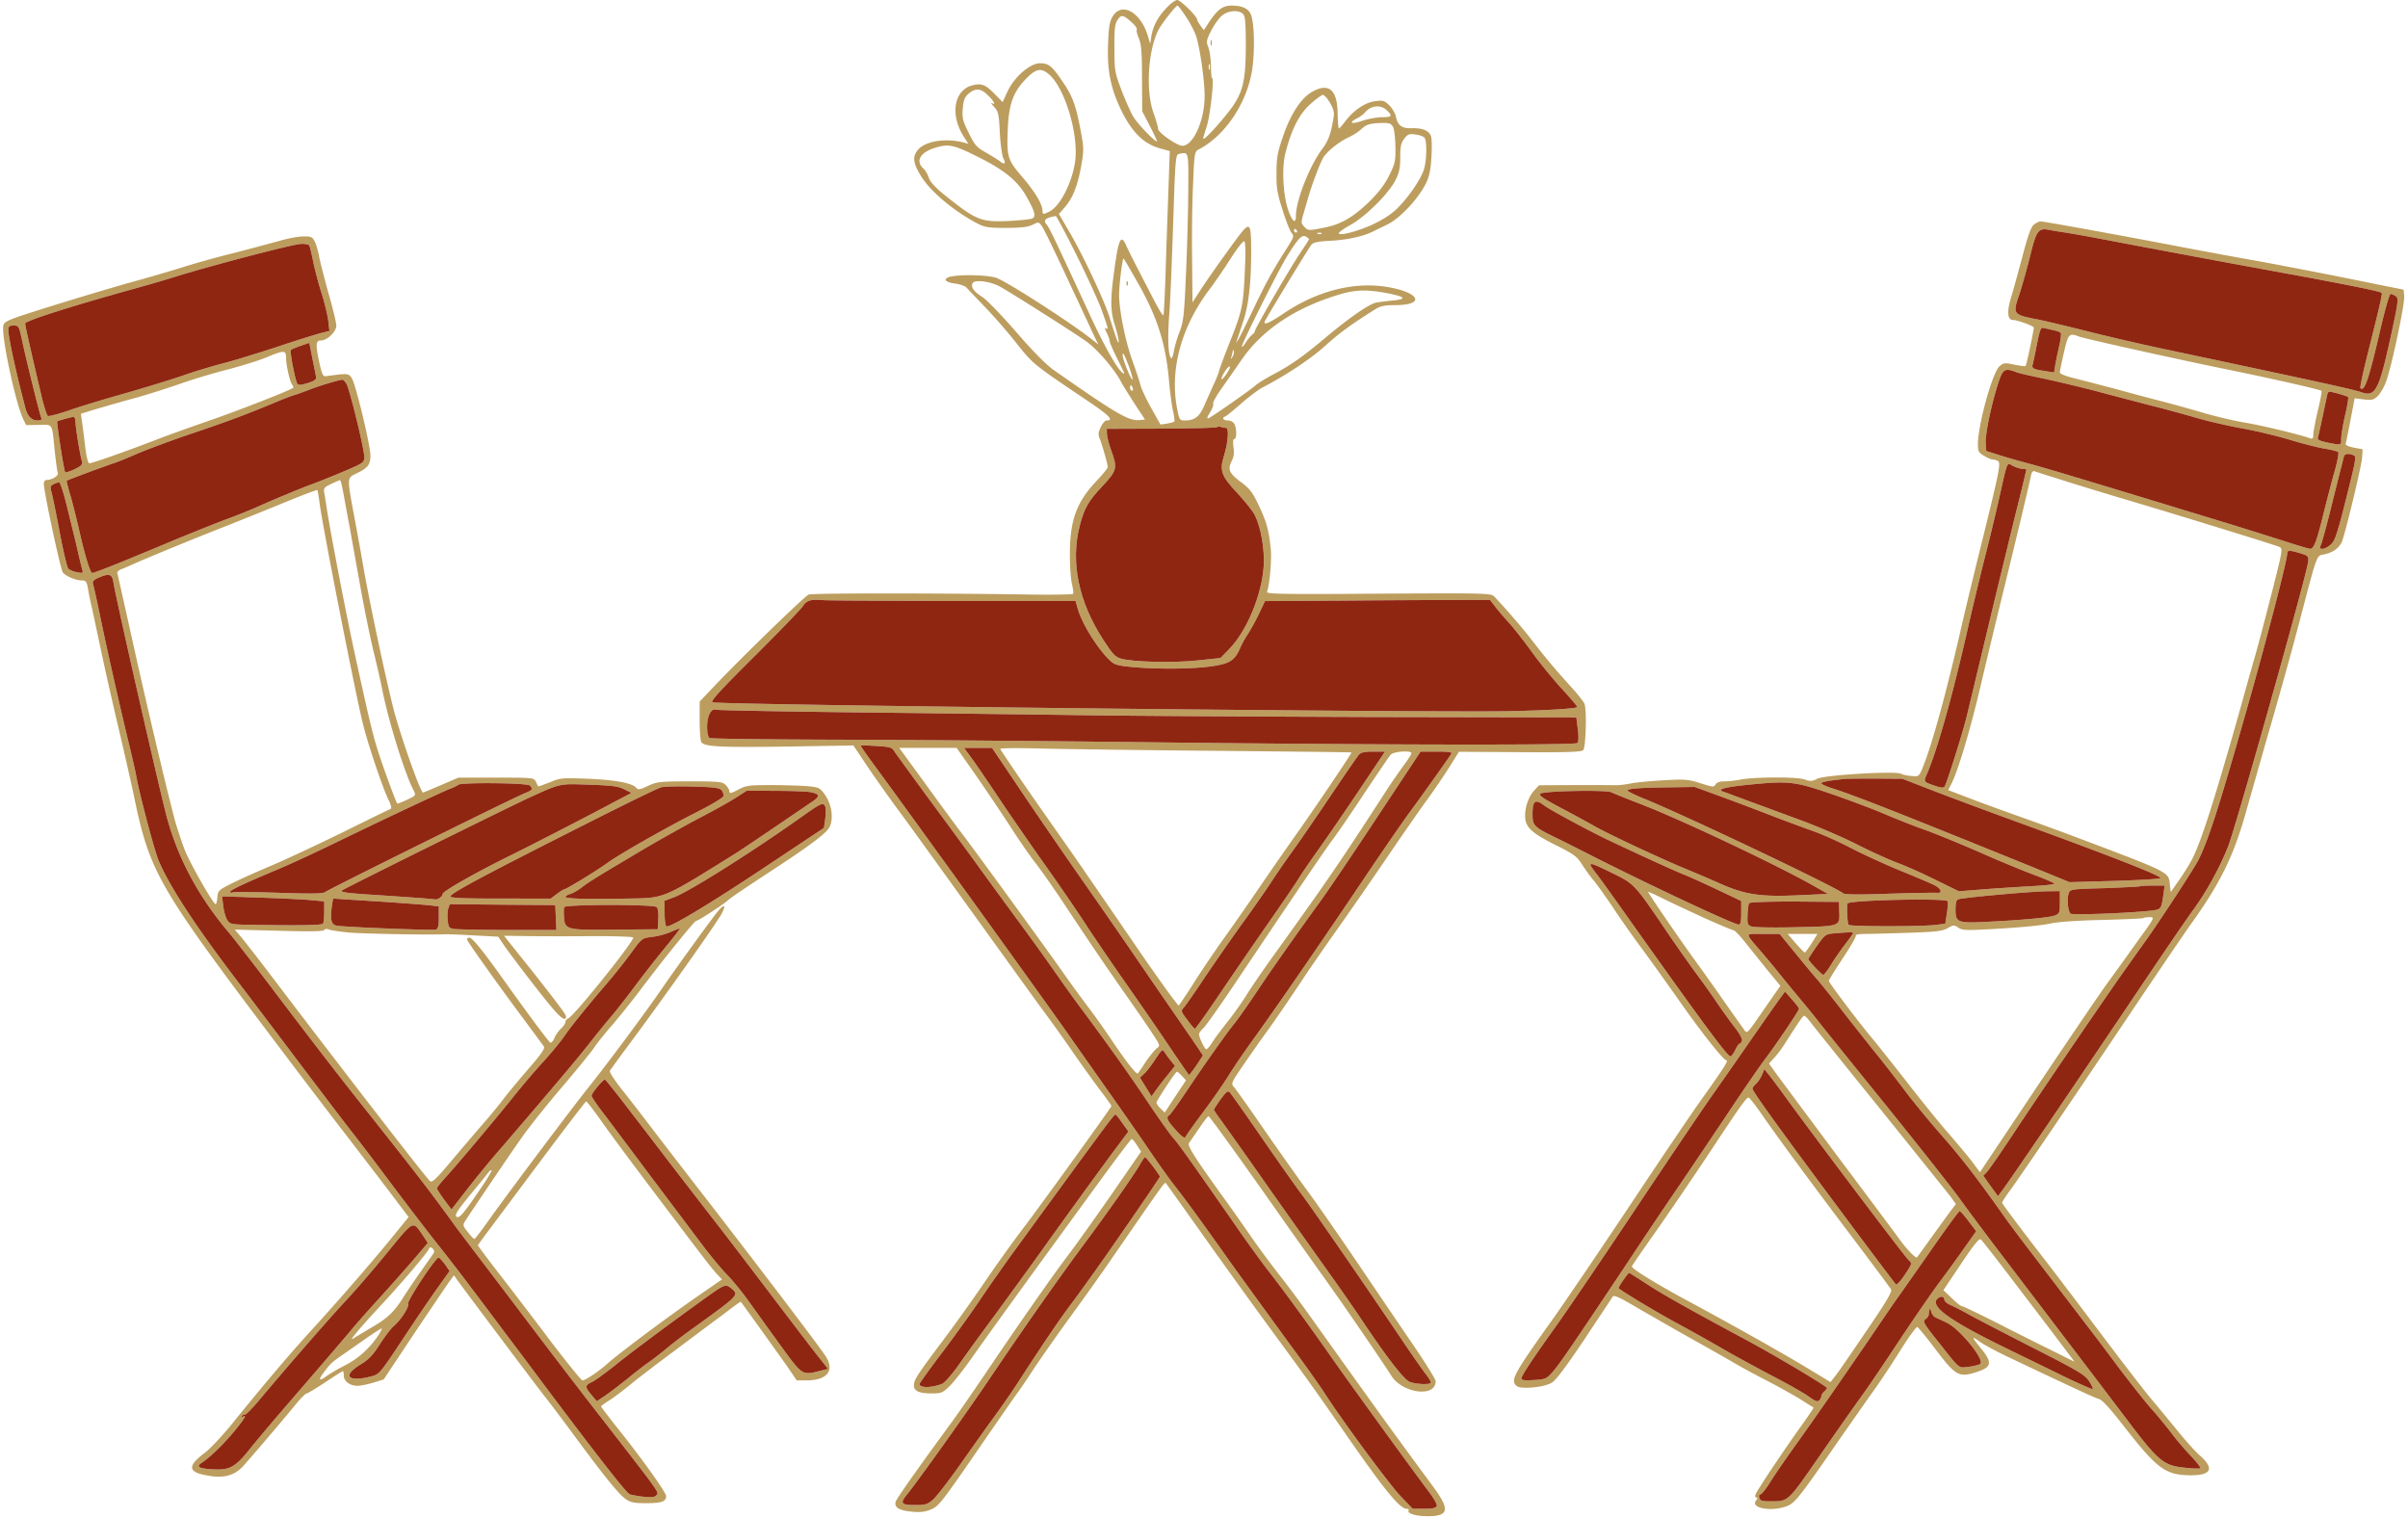
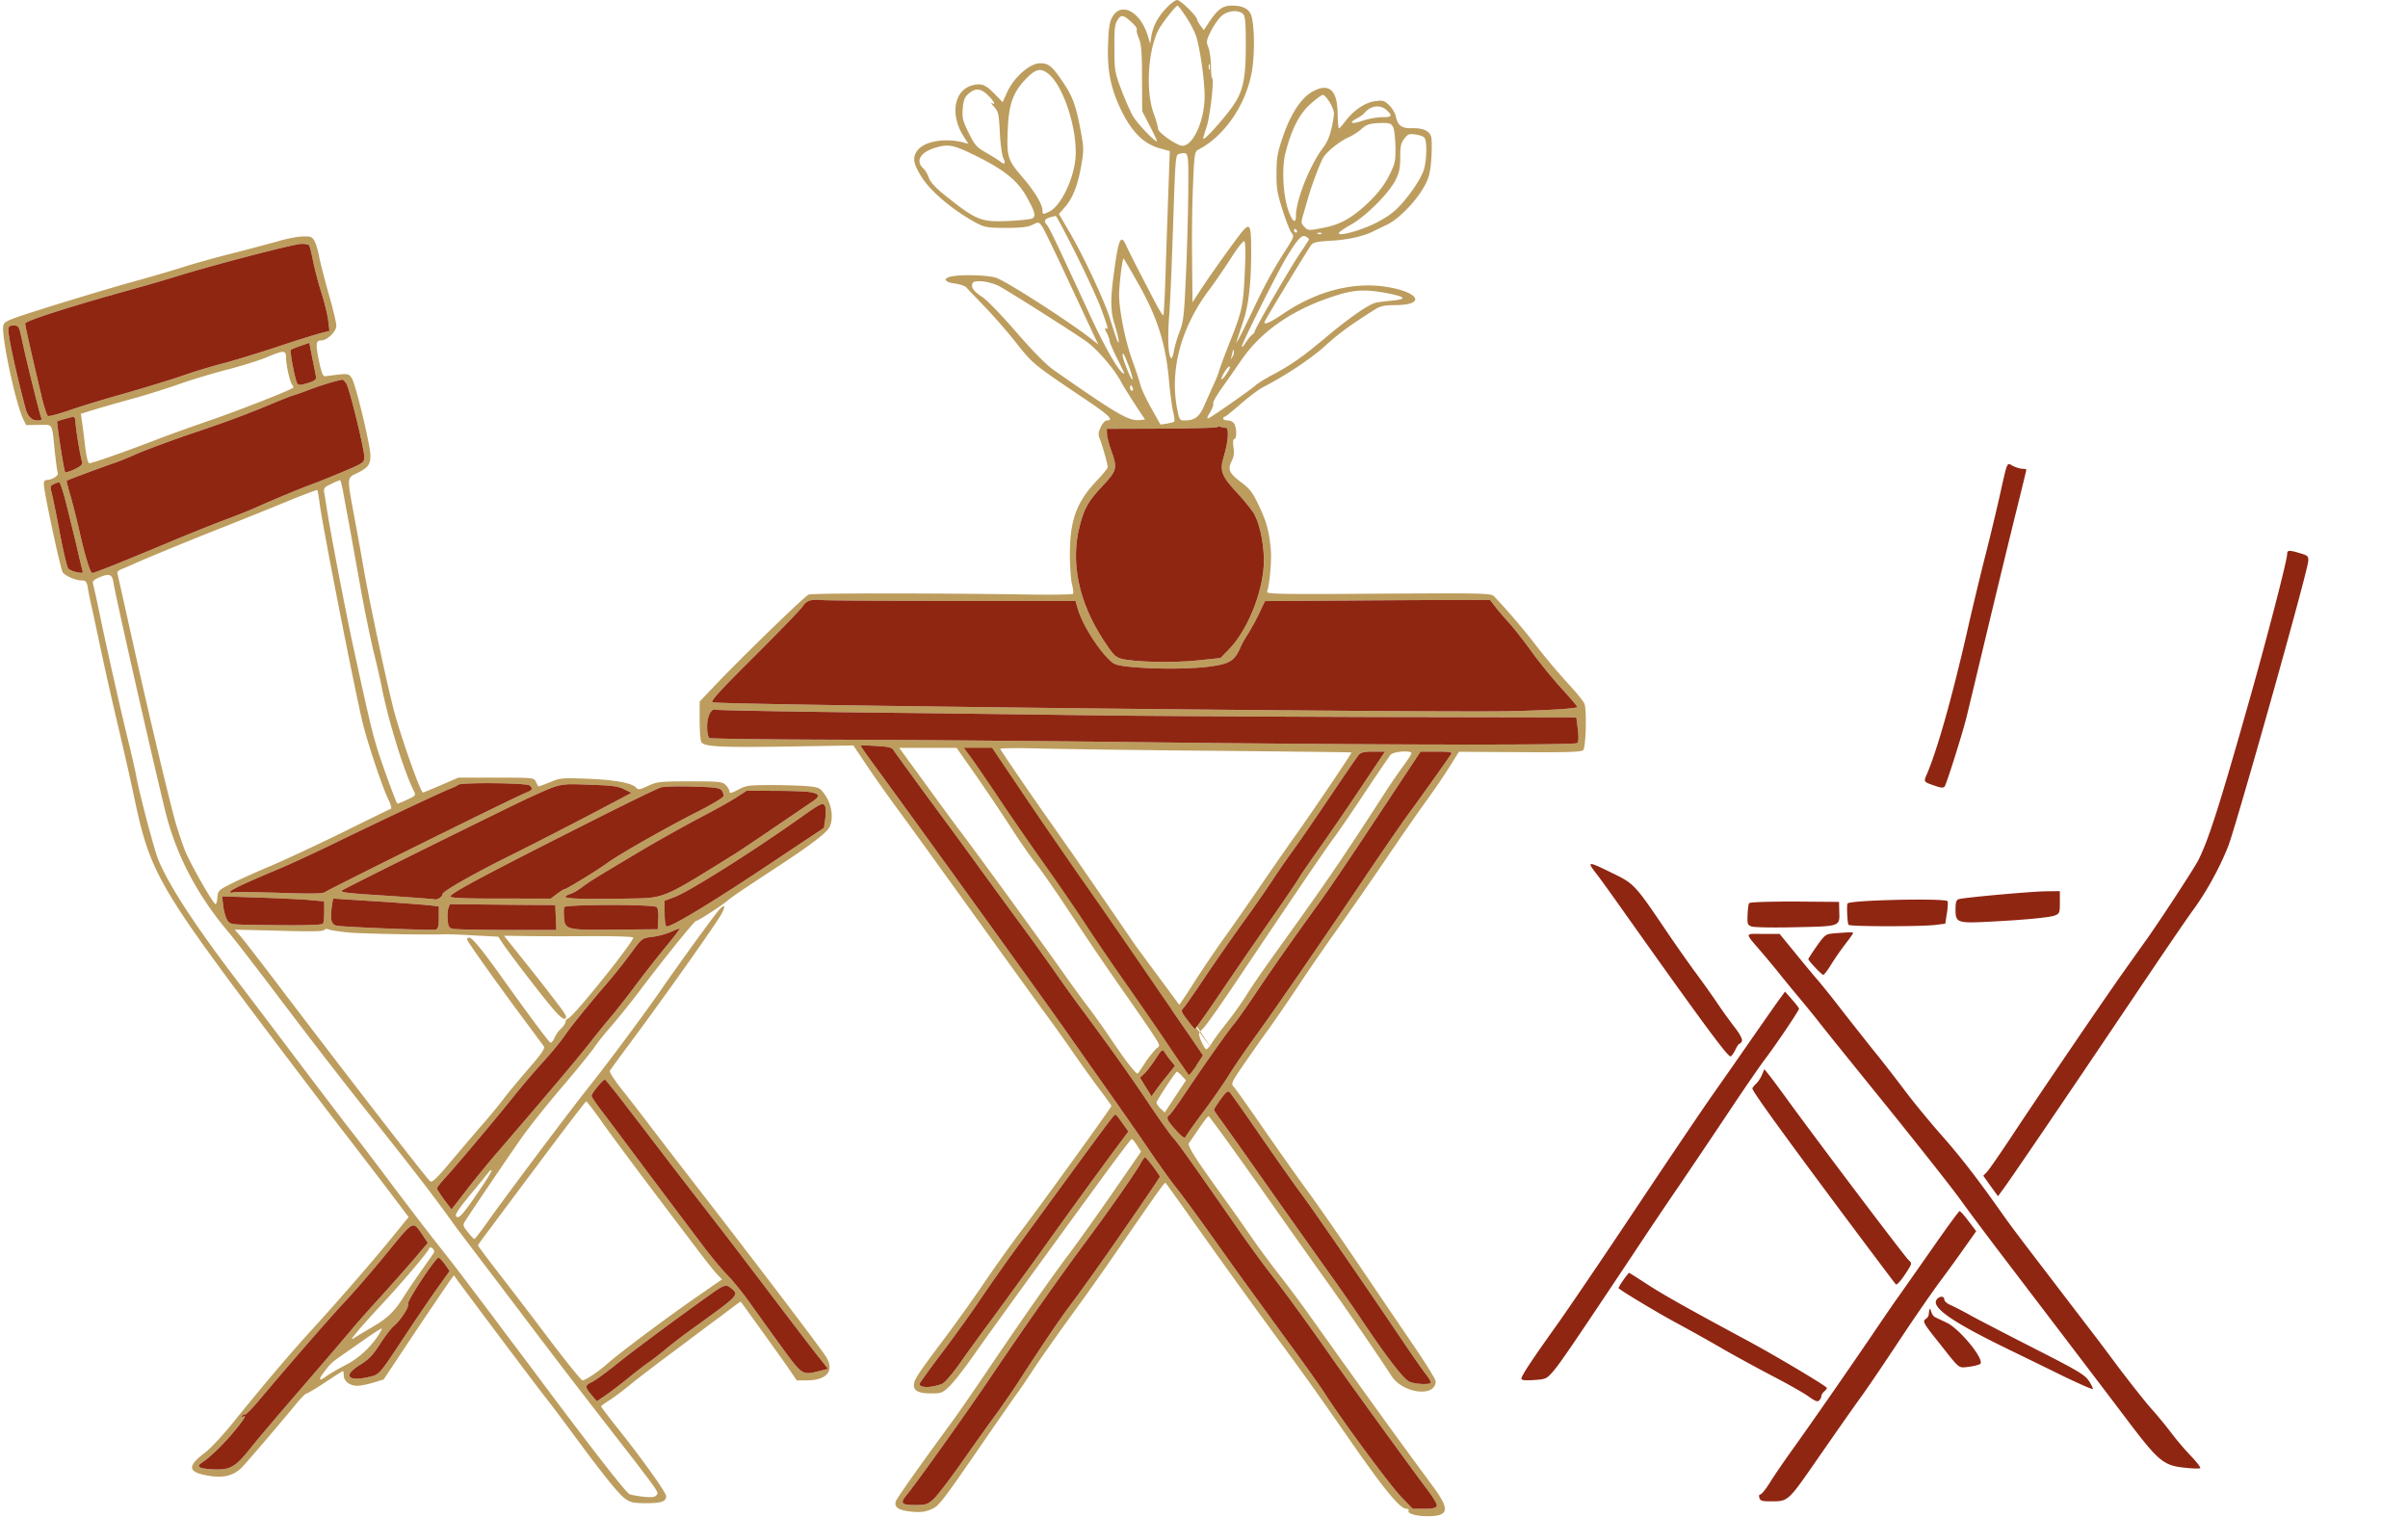
<svg xmlns="http://www.w3.org/2000/svg" width="541" height="341" fill="none">
-   <path fill="#BC9D5E" d="M262.058 1.797c-1.968 2.048-2.973 4.013-3.391 6.353l-.251 1.672-.545-1.797c-1.632-5.35-5.902-7.69-7.911-4.305-.67 1.128-.88 2.424-1.005 6.102-.251 6.06.586 10.073 3.014 15.089 2.386 4.807 4.94 7.314 8.414 8.36l2.428.668-.293 8.443c-.167 4.598-.46 12.873-.628 18.307-.167 5.475-.418 10.031-.502 10.157-.126.125-1.005-1.254-1.926-3.052-.921-1.755-2.595-5.015-3.726-7.188-1.13-2.174-2.344-4.598-2.679-5.392-1.214-2.759-1.758-1.63-2.721 5.6-.921 6.563-.879 9.154.168 12.33.46 1.505.837 3.093.837 3.553-.042.836-.419-.209-2.051-5.392-1.172-3.803-6.196-14.461-9.126-19.352l-2.261-3.887 1.256-1.42c1.842-2.09 2.93-4.85 3.726-9.238.628-3.51.628-4.096 0-7.565-1.089-5.935-1.842-8.067-3.893-11.118-2.596-3.887-3.349-4.514-5.317-4.514-2.26 0-5.777 3.051-7.326 6.353l-1.088 2.383-1.758-1.798c-2.093-2.173-2.972-2.508-5.107-1.964-4.061 1.128-4.982 6.562-1.926 11.41l1.088 1.714-1.214-.334c-4.06-1.004-8.581-.251-10.172 1.755-1.214 1.547-1.047 2.926.795 5.893 2.051 3.386 7.326 7.775 12.517 10.533 1.758.92 2.47 1.045 6.572 1.045 3.433 0 4.94-.209 5.945-.71 1.339-.67 1.381-.67 2.135.418.46.627 3.181 6.31 6.112 12.622 2.972 6.312 5.609 12.038 5.944 12.706l.586 1.17-1.381-1.086c-4.061-3.302-18.503-12.664-21.392-13.835-1.549-.668-7.744-.877-10.256-.376-2.009.418-1.591 1.296.795 1.589 1.131.167 2.303.543 2.596.919.293.334 2.177 2.299 4.186 4.389 1.967 2.048 5.191 5.726 7.116 8.192 3.684 4.64 3.559 4.556 16.368 13.166 4.48 3.051 5.484 4.096 3.81 4.096-.335 0-.921.669-1.298 1.463-.628 1.295-.628 1.713-.167 2.842.586 1.547 1.716 5.559 1.716 6.186 0 .251-1.088 1.588-2.428 3.009-4.605 4.849-6.07 8.903-6.07 16.594 0 2.633.209 5.642.461 6.645.251 1.045.376 2.007.251 2.216-.126.167-5.317.25-11.596.125-20.764-.293-46.969-.293-47.806.042-.838.292-15.489 14.503-21.392 20.773l-3.098 3.26v4.263c0 2.341.168 4.514.377 4.849.67 1.045 4.228 1.212 19.298 1.003l14.861-.251 3.056 4.556c1.675 2.508 4.982 7.189 7.368 10.407 2.386 3.219 9.628 13.292 16.159 22.362 6.53 9.07 13.521 18.766 15.531 21.525 2.051 2.759 5.358 7.356 7.325 10.24 2.01 2.884 4.731 6.688 6.07 8.443 1.382 1.798 2.47 3.344 2.47 3.469 0 .293-16.493 23.156-20.386 28.213-1.842 2.425-5.401 7.398-7.912 11.076-2.47 3.679-6.782 9.697-9.545 13.375-5.861 7.817-6.53 8.861-6.53 10.115 0 1.254 1.172 1.798 3.977 1.798 2.134 0 2.469-.126 3.976-1.589.921-.836 3.433-4.054 5.526-7.063 3.642-5.183 12.894-17.973 28.55-39.415 3.6-4.932 6.698-9.028 6.865-9.07.168-.042.712.544 1.214 1.38l.921 1.421-6.572 9.529c-3.642 5.225-7.996 11.369-9.754 13.668-3.684 4.848-11.805 16.51-18.838 26.959-2.721 4.012-6.112 8.944-7.577 10.909-7.702 10.533-12.182 16.886-12.391 17.596-.335 1.254.67 1.923 3.391 2.216 1.967.209 3.014.125 4.395-.418 1.968-.795 2.219-1.129 13.229-17.137 3.181-4.598 6.112-8.819 6.572-9.404.419-.586 2.051-2.968 3.6-5.35 1.591-2.383 5.233-7.566 8.122-11.536 2.93-4.013 7.074-9.823 9.209-12.957 11.889-17.221 11.931-17.304 12.182-16.97.502.627 5.107 7.106 10.591 14.838 3.433 4.807 9.712 13.542 13.982 19.352 6.865 9.321 9.293 12.748 16.577 23.239 7.829 11.285 11.429 15.716 12.894 15.716.418 0 .628.209.502.418-.377.627 1.675 1.254 4.228 1.254 4.814 0 5.107-1.422 1.34-6.563-9.796-13.291-13.061-17.847-28.299-39.205-1.967-2.759-4.94-6.729-6.572-8.777-1.633-2.09-4.27-5.643-5.861-7.942-1.591-2.299-4.479-6.437-6.488-9.195-6.238-8.652-8.122-11.578-7.703-12.163.209-.251 1.214-1.755 2.26-3.26 1.005-1.505 1.968-2.759 2.135-2.759.252 0 7.619 10.24 17.875 24.869 2.428 3.428 6.238 8.82 8.457 11.912 4.604 6.437 13.061 18.851 14.693 21.442 2.47 4.055 10.047 5.058 10.005 1.296 0-.418-2.386-4.263-5.316-8.527-2.889-4.263-8.582-12.622-12.601-18.599-4.06-5.977-8.916-12.957-10.758-15.465-1.884-2.55-6.196-8.652-9.629-13.584-3.39-4.932-6.53-9.363-6.949-9.822-.753-.836-.711-.962 1.759-4.598 1.423-2.09 4.102-5.935 6.028-8.568 1.883-2.633 4.898-7.064 6.739-9.823 1.801-2.758 5.652-8.359 8.54-12.413 2.889-4.055 7.87-11.285 11.094-16.008 3.223-4.765 7.326-10.659 9.084-13.083 1.8-2.466 4.144-5.935 5.233-7.69l2.009-3.219 13.689.084c10.758.083 13.814-.042 14.233-.46.586-.585.837-8.777.293-10.366-.168-.501-1.591-2.298-3.182-4.012-3.432-3.804-5.484-6.228-8.665-10.366-2.093-2.675-5.735-6.938-8.372-9.697-.754-.836-1.34-.836-26.039-.71-21.726.167-25.242.083-25.075-.418.586-1.547 1.088-7.231.837-9.655-.418-4.264-.963-6.103-2.721-9.822-1.339-2.843-2.009-3.72-3.935-5.141-2.679-2.007-3.056-2.884-2.135-4.724.503-.961.628-1.839.419-3.134-.168-1.212-.084-1.84.167-1.84.586 0 .586-2.298.042-3.385-.251-.46-.879-.794-1.465-.794-.586 0-1.046-.209-1.046-.418 0-.25.125-.418.334-.418.168 0 1.8-1.296 3.642-2.926 1.842-1.588 4.019-3.218 4.815-3.636 5.065-2.591 10.884-6.437 14.107-9.363 3.223-2.925 5.819-4.806 11.345-8.275 1.088-.67 2.093-.878 4.311-.878 7.243 0 5.484-3.051-2.386-4.18-7.284-1.003-15.279 1.129-22.48 5.977-3.223 2.174-4.73 2.842-4.353 1.881.251-.71 9.586-16.05 10.423-17.178.419-.586 1.34-.795 4.312-.962 3.642-.167 7.284-.961 9.419-2.006.586-.293 2.135-1.045 3.433-1.672 2.721-1.337 6.656-5.475 8.456-8.903.879-1.672 1.172-2.967 1.381-5.893.126-2.048.126-4.221-.042-4.848-.334-1.38-1.883-2.049-4.479-1.965-2.177.042-3.056-.627-3.474-2.717-.168-.71-.838-1.839-1.507-2.466-1.089-1.045-1.424-1.128-3.182-.877-2.219.292-4.814 2.047-6.656 4.514-.67.877-1.298 1.588-1.423 1.588-.126 0-.251-1.463-.293-3.26-.042-5.35-1.926-7.064-5.61-5.016-2.553 1.38-4.939 4.974-6.698 10.198-1.214 3.511-1.423 4.724-1.423 8.11-.042 3.385.167 4.597 1.381 8.358.754 2.425 1.675 4.724 2.01 5.1.586.668.502.961-1.005 3.343-3.349 5.225-4.856 8.025-7.619 13.835-1.549 3.26-3.056 6.312-3.349 6.771l-.544.836.293-.836c.168-.46.712-2.173 1.256-3.803 1.298-3.72 1.884-8.82 1.884-15.967 0-5.935-.251-6.478-1.926-4.597-1.088 1.254-7.577 10.282-9.628 13.5l-1.633 2.508-.083-9.404c-.084-5.183 0-12.79.209-16.928.251-6.897.377-7.523 1.13-7.941 6.07-3.093 11.052-10.533 12.182-18.182.586-4.138.46-10.157-.293-12.163-.544-1.38-1.968-2.048-4.312-2.048-2.051 0-3.181.836-5.107 3.72l-1.172 1.797-.754-1.003c-.376-.543-.753-1.17-.753-1.38-.042-.752-3.726-4.388-4.479-4.388-.419 0-1.507.794-2.428 1.797Zm4.395 1.965c.963 1.42 2.009 3.469 2.344 4.556.879 3.009 1.842 9.864 1.842 13.25 0 6.018-3.014 12.037-5.525 11.075-1.884-.71-4.94-3.009-4.94-3.72 0-.376-.461-2.048-1.047-3.636-1.716-4.89-1.214-13.751 1.047-18.39.711-1.463 3.977-5.643 4.395-5.643.126 0 .963 1.128 1.884 2.508Zm12.684-.753c.586.46.712 1.421.754 5.977.042 7.942-.419 10.867-2.386 14.044-1.382 2.34-6.824 8.527-7.159 8.15-.083-.041.251-1.212.712-2.59.795-2.258 1.8-11.035 1.256-11.035-.126 0-.251-1.254-.251-2.842-.042-1.547-.293-3.386-.586-4.097-.503-1.212-.461-1.546.627-3.72.67-1.295 1.759-2.842 2.428-3.385 1.298-1.087 3.475-1.338 4.605-.502Zm-24.698 2.174c.628.585 1.088 1.254.963 1.463-.126.209.083 1.086.46 1.964.544 1.296.712 3.093.712 9.028l.042 7.356 1.758 3.386c.963 1.881 1.674 3.386 1.549 3.386-.586 0-4.48-4.096-5.359-5.643-.544-.92-1.716-3.553-2.595-5.852-1.507-4.012-1.591-4.388-1.591-9.404-.042-4.388.084-5.433.712-6.395.837-1.295 1.297-1.17 3.349.71Zm17.331 10.365c-.126.293-.21.084-.21-.501s.084-.794.21-.543c.083.292.083.794 0 1.044Zm-36.127 1.129c3.391 2.842 6.488 12.623 5.986 18.809-.377 4.723-3.265 10.7-5.777 11.995-1.507.753-1.633.753-1.633-.167-.041-1.463-1.632-4.138-4.479-7.482-3.391-3.928-3.6-4.555-3.307-11.16.251-5.099 1.13-7.69 3.558-10.407 2.596-2.842 3.768-3.176 5.652-1.588ZM221.954 21.4c1.381 1.338 1.884 2.34.879 1.756-.293-.168-.084.209.502.835.963 1.045 1.089 1.63 1.298 5.852.126 2.55.502 5.1.754 5.643.669 1.212.293 1.63-.67.794-.419-.335-1.842-1.212-3.14-1.965-2.177-1.212-2.553-1.672-3.935-4.43-1.34-2.759-1.507-3.344-1.34-5.476.168-1.964.419-2.591 1.34-3.385 1.549-1.296 2.679-1.212 4.312.376Zm76.858 1.714c.712 1.212 1.005 2.173.838 3.009-.545 3.678-1.214 5.559-2.512 7.23-2.847 3.763-5.986 11.662-5.986 15.131 0 1.923-.796 1.38-1.717-1.254-1.172-3.343-1.507-9.571-.628-12.873 1.34-5.266 3.056-8.694 5.568-10.95 1.256-1.13 2.554-2.09 2.847-2.09.293 0 1.004.794 1.59 1.797Zm12.726 1.63c1.382 1.295 1.214 1.588-1.046 1.588-1.13 0-3.098.376-4.396.794-2.469.878-3.265.502-1.214-.543.67-.335 1.466-.92 1.759-1.296 1.339-1.588 3.516-1.839 4.897-.543Zm1.424 3.762c.293.501.502 2.507.544 4.472.042 3.302-.084 3.803-1.423 6.478-.963 1.965-2.428 3.846-4.27 5.685-3.893 3.761-6.573 5.308-10.591 6.06-3.182.627-3.349.627-4.145-.209-.753-.752-.795-.961-.335-2.591.293-1.003.796-2.759 1.131-3.887.67-2.466 2.47-7.315 3.307-8.903.711-1.421 3.684-3.804 5.902-4.807.921-.418 2.135-1.212 2.721-1.755 1.214-1.129 1.968-1.338 4.689-1.421 1.633-.042 2.051.125 2.47.878Zm7.116 2.507c.545.836.461 5.016-.167 7.064-.754 2.382-3.935 6.938-6.572 9.279-1.256 1.128-3.433 2.424-5.526 3.344-3.559 1.504-7.033 2.34-7.033 1.671 0-.209 1.256-1.086 2.847-1.964 3.39-1.964 8.414-6.98 9.921-9.99.837-1.671 1.046-2.758 1.046-5.14 0-2.425.168-3.177.921-4.138.754-1.003 1.089-1.129 2.554-.92.921.125 1.842.46 2.009.794ZM218.94 34.86c6.447 3.134 9.544 5.6 11.596 9.153 2.051 3.678 2.302 4.681 1.297 5.1-.418.166-2.846.417-5.4.543-6.154.25-7.158-.168-14.526-6.103-1.8-1.463-2.889-2.675-3.223-3.594-.252-.794-.838-1.756-1.256-2.132-1.8-1.63-.67-3.594 2.595-4.598 2.972-.919 4.061-.752 8.917 1.63Zm48.015 8.819c-.041 5.057-.293 13.5-.544 18.808-.377 8.443-.544 9.906-1.423 12.121-.544 1.38-1.088 3.302-1.256 4.305-.167.962-.419 1.672-.586 1.547-.67-.376-.837-4.138-.502-9.112.251-2.8.628-12.204.921-20.856.502-15.382.544-15.758 1.381-15.925 2.177-.46 2.093-.752 2.009 9.112ZM241.88 57.345c2.428 4.89 4.898 10.324 5.526 12.038 1.633 4.514 1.674 4.765 1.088 4.389-.335-.21-.293.125.126.96.377.711.67 1.547.67 1.84 0 .334.711 1.964 1.549 3.678.879 1.714 1.632 3.302 1.716 3.511.126.209-.042.209-.293.042-1.13-.669-4.27-6.228-7.452-13.166-7.786-16.803-9.042-19.478-9.67-20.188-.837-.962-.293-1.505 2.052-1.923.167 0 2.26 3.97 4.688 8.82Zm49.481-5.517c.126.21.042.418-.167.418-.252 0-.461-.209-.461-.418 0-.25.084-.418.168-.418.125 0 .334.167.46.418Zm5.526.669c-.126.125-.503.167-.796.042-.334-.126-.209-.251.252-.251.46-.042.711.084.544.209Zm-2.805 1.254c0 .125-.921 1.546-2.051 3.218-2.303 3.428-10.089 16.844-10.089 17.388 0 .209-.293.627-.712.92-.376.334-1.004 1.128-1.465 1.838-.418.669-.753 1.003-.753.71 0-.71 7.912-16.509 9.963-19.936 2.512-4.138 3.474-5.225 4.354-4.765.418.209.753.501.753.627Zm-14.4 6.896c-.335 8.025-.628 9.321-3.391 16.218-1.256 3.176-2.345 6.144-2.428 6.562-.084.417-.67 1.88-1.298 3.176-.586 1.338-1.549 3.47-2.093 4.723-1.089 2.383-2.093 3.135-4.354 3.135-1.088 0-1.172-.167-1.674-2.717-1.675-8.86 1.004-18.558 7.535-27.042.963-1.296 3.014-4.264 4.479-6.563 1.465-2.298 2.847-4.096 3.098-3.928.251.167.335 2.382.126 6.436Zm-23.778 3.386c4.228 7.523 6.112 13.584 6.782 22.069.209 2.173.586 4.973.837 6.185.293 1.213.418 2.341.293 2.425-.084.125-.837.292-1.633.46l-1.465.209-2.135-3.804c-1.172-2.09-2.219-4.389-2.386-5.141-.168-.752-.963-3.093-1.716-5.225-1.549-4.138-2.973-11.034-3.056-14.754-.042-2.006.711-8.36 1.004-8.36.084 0 1.633 2.676 3.475 5.936Zm-31.438.25c2.051 1.087 16.326 10.115 19.633 12.456 2.428 1.714 6.405 6.353 7.828 9.154.335.668 1.716 2.842 2.972 4.806l2.344 3.553-1.172.125c-2.47.251-5.107-1.295-19.34-11.243-1.8-1.296-4.605-4.138-8.414-8.527-3.14-3.636-6.531-7.147-7.535-7.816-2.093-1.379-2.638-2.173-2.303-3.134.335-.878 3.726-.502 5.987.627Zm86.989 1.547c4.27.836 4.73 1.338 1.632 1.672-1.381.125-3.056.334-3.767.46-1.549.209-5.903 3.218-11.219 7.649-5.275 4.43-7.87 6.27-11.763 8.359-1.842.961-3.726 2.132-4.187 2.55-1.088 1.003-9.879 7.147-10.633 7.44-.418.167-.334-.251.335-1.296.503-.836.838-1.714.712-1.923-.167-.209.586-1.588 1.591-3.051a705.38 705.38 0 0 0 4.73-6.771c4.731-6.897 12.224-11.87 22.313-14.838 3.39-1.003 5.944-1.045 10.256-.25Zm-34.536 14.295c-.461.71-.461.71-.252 0 .126-.418.252-1.004.293-1.254 0-.376.084-.376.21 0 .125.292 0 .836-.251 1.254Zm-23.234 2.34c.544 1.547.879 2.8.712 2.8-.335 0-2.177-4.555-2.177-5.433 0-.92.335-.334 1.465 2.633Zm22.438.585c-.628 1.213-1.674 2.466-1.716 2.09 0-.585 1.381-2.8 1.8-2.8.167 0 .126.334-.084.71Zm-21.642 4.097c.125.334.041.626-.168.626-.251 0-.418-.292-.418-.626 0-.335.083-.628.167-.628s.251.293.419.627Zm20.972 8.986c.712 0 .461 3.385-.502 6.395-1.005 3.176-.544 4.472 3.056 8.276 1.716 1.839 3.475 4.054 3.893 4.89 1.382 2.717 2.261 7.774 2.01 11.536-.419 6.436-3.81 14.587-7.787 18.641l-1.925 1.965-5.149.543c-5.442.585-14.61.376-17.248-.418-1.214-.334-1.883-1.045-3.851-4.096-5.609-8.569-7.493-17.513-5.358-25.789 1.046-4.012 1.967-5.601 5.358-9.153 2.972-3.177 3.14-3.846 1.716-7.691-.502-1.296-.92-2.968-.962-3.636l-.042-1.254 12.265-.042c6.74-.042 12.35-.167 12.517-.334.168-.168.544-.168.879-.042.293.125.837.209 1.13.209Zm-61.076 38.871h27.252l.502 1.755c1.047 3.553 4.521 9.07 7.284 11.662 1.005.961 1.717 1.128 5.233 1.463 5.819.501 13.563.418 17.666-.209 4.019-.586 5.065-1.296 6.279-4.013.377-.919 1.172-2.341 1.716-3.135.545-.836 1.675-2.842 2.47-4.472l1.424-3.009 19.298-.126a4323.63 4323.63 0 0 1 25.285-.125h5.986l1.13 1.463c.586.794 1.968 2.382 3.014 3.553 1.047 1.128 3.349 4.054 5.107 6.478 1.717 2.424 4.773 6.144 6.74 8.318 1.968 2.131 3.6 4.054 3.6 4.221 0 .376-7.2.794-15.489.961-18.921.335-177.369-1.421-178.792-2.006-.544-.209 1.716-2.675 9.461-10.365 5.567-5.559 10.465-10.617 10.842-11.244.837-1.295 1.8-1.588 4.647-1.337 1.172.083 14.358.167 29.345.167Zm-18.922 25.078c18.671.209 41.318.502 50.276.627 9.001.125 37.048.293 62.375.376l46.048.084.335 2.675c.209 1.755.167 2.8-.126 3.093-.544.543-50.318.418-102.562-.251-19.005-.209-47.429-.46-63.211-.502-15.782-.041-28.927-.209-29.178-.376-.335-.209-.544-1.254-.544-2.508 0-2.466.921-4.263 2.009-3.845.335.125 15.908.418 34.578.627Zm5.4 8.61c.293.46 3.81 5.308 7.829 10.784 4.018 5.433 9.46 12.831 12.056 16.468 2.637 3.594 6.488 8.902 8.623 11.786a548.851 548.851 0 0 1 7.368 10.241c1.926 2.758 4.772 6.771 6.363 8.861 7.075 9.571 11.094 15.255 15.029 21.149 2.344 3.511 4.772 6.896 5.4 7.607 1.13 1.212 3.893 5.099 14.149 19.853 2.596 3.762 6.028 8.485 7.577 10.45 3.14 4.012 8.624 11.536 13.856 19.017 4.354 6.228 18.127 25.204 21.434 29.592 1.465 1.923 2.428 3.511 2.26 3.846-.167.459-.921.627-2.804.627h-2.596l-2.553-2.634c-2.428-2.466-13.02-16.802-17.08-23.071-1.005-1.63-5.024-7.273-8.917-12.539-3.851-5.309-9.586-13.166-12.684-17.513-6.865-9.697-10.256-14.295-12.433-17.054-.921-1.17-3.474-4.723-5.651-7.941-2.177-3.218-6.405-9.279-9.419-13.542-2.972-4.222-6.949-9.864-8.791-12.497-4.27-6.145-37.299-51.954-43.913-60.898-1.466-2.007-2.638-3.679-2.554-3.762.084-.084 1.674-.042 3.558.083 2.931.168 3.475.335 3.893 1.087Zm18.085 5.058a514.644 514.644 0 0 1 7.828 11.619c2.051 3.218 4.689 7.022 5.777 8.401 1.13 1.421 3.767 5.183 5.902 8.36 7.284 10.992 9.754 14.587 13.982 20.647 2.345 3.344 5.191 7.44 6.28 9.112 1.925 2.926 2.009 3.051 1.214 3.595-.419.334-1.549 1.671-2.47 3.009-.879 1.379-1.717 2.55-1.8 2.675-.293.334-2.512-2.466-5.61-7.064-1.591-2.382-3.977-5.768-5.316-7.523a290.79 290.79 0 0 1-6.112-8.401c-4.73-6.688-18.294-25.329-22.187-30.512-1.674-2.173-5.568-7.482-8.707-11.829l-5.693-7.816h12.893l4.019 5.727Zm10.047 3.343c3.349 5.016 9.377 13.793 13.395 19.561a2458.7 2458.7 0 0 1 11.596 16.719l.564.824c2.327 3.402 5.539 8.099 7.432 10.837 2.051 2.968 4.772 6.897 6.028 8.736l2.261 3.344-1.507 2.298c-.838 1.213-1.591 2.174-1.633 2.09-.084-.041-2.009-2.842-4.27-6.186-2.219-3.343-6.698-9.822-9.921-14.42-3.224-4.597-7.284-10.574-9.042-13.291-1.759-2.717-5.736-8.526-8.875-12.957-3.14-4.43-7.535-10.784-9.754-14.086a588.455 588.455 0 0 0-6.321-9.32l-2.344-3.219h6.279l6.112 9.07Zm45.211-8.401c16.116.167 29.345.293 29.429.376.125.126-9.126 13.835-13.145 19.436a995.703 995.703 0 0 0-7.535 10.867c-2.428 3.553-6.07 8.819-8.163 11.703-2.052 2.884-5.066 7.356-6.698 9.948-1.633 2.591-3.14 4.765-3.265 4.89-.168.084-4.27-5.559-9.085-12.581-4.814-7.022-10.046-14.67-11.679-17.011-1.591-2.382-5.191-7.482-7.912-11.369-4.144-5.851-10.465-15.089-11.428-16.677-.168-.209 3.809-.251 9.963-.083 5.609.125 23.401.376 39.518.501Zm31.312 8.61c-3.097 4.64-7.2 10.617-9.084 13.25-1.883 2.675-3.977 5.684-4.605 6.729-.627 1.045-3.558 5.35-6.53 9.614a1715.819 1715.819 0 0 0-10.968 15.966c-3.056 4.556-5.693 8.234-5.861 8.276-.125 0-.92-.878-1.716-2.007-1.465-1.922-1.465-2.006-.753-2.8.418-.46 2.511-3.469 4.646-6.687 2.177-3.219 6.028-8.778 8.582-12.331 2.595-3.552 5.568-7.857 6.614-9.487 1.089-1.672 3.224-4.765 4.772-6.897 1.549-2.132 5.317-7.649 8.415-12.246 3.098-4.598 5.902-8.694 6.279-9.112.461-.543 1.298-.711 3.265-.711h2.596l-5.652 8.443Zm11.596-8.066c0 .209-.795 1.462-1.8 2.8a167.905 167.905 0 0 0-3.307 4.765c-11.093 17.137-13.354 20.48-26.289 38.453-2.052 2.884-4.563 6.52-5.568 8.15-.963 1.589-2.93 4.347-4.312 6.103-1.381 1.755-2.972 3.845-3.474 4.681-.503.836-1.131 1.546-1.34 1.546-.377 0-1.633-2.633-1.633-3.427 0-.209.419-.794.963-1.296.544-.501 3.559-4.765 6.74-9.488 14.777-22.027 20.387-30.26 22.312-32.894 1.173-1.546 4.438-6.311 7.243-10.574 2.846-4.264 5.442-8.067 5.777-8.485.669-.752 4.688-1.045 4.688-.334Zm8.959.125c-.67 1.045-7.201 10.24-9.629 13.5-1.339 1.839-6.028 8.61-10.34 15.047-9.377 13.96-19.214 28.213-24.238 35.193-2.009 2.759-4.646 6.604-5.818 8.527-1.214 1.922-3.81 5.684-5.861 8.401-2.01 2.675-3.726 5.141-3.851 5.434-.168.376-.921-.168-2.135-1.547-1.926-2.09-2.303-2.884-1.507-3.344.251-.167 1.59-2.006 3.014-4.096 4.353-6.562 10.046-14.629 11.721-16.635.837-1.045 2.888-3.971 4.563-6.478 3.14-4.724 8.33-12.163 14.735-20.983 2.052-2.842 7.912-11.535 13.061-19.351l9.377-14.17h3.6c2.763 0 3.517.126 3.308.502Zm-63.045 68.923.963 1.17-1.8 2.257c-1.004 1.212-2.177 2.759-2.637 3.428l-.837 1.17-1.298-2.09-1.298-2.09 1.047-1.003c.586-.543 1.716-2.048 2.511-3.302 1.34-2.006 1.508-2.173 1.926-1.504.251.418.879 1.295 1.423 1.964Zm2.512 3.427.921 1.003-2.386 3.595-2.386 3.636-.963-.919c-.544-.502-.921-1.129-.879-1.38.209-.668 4.27-6.854 4.563-6.854.125-.042.628.376 1.13.919Zm17.917 13.877c3.642 5.266 7.745 11.118 9.126 12.915 2.135 2.884 13.605 19.477 23.568 34.274 1.717 2.507 3.642 5.266 4.312 6.102.67.878 1.13 1.672.963 1.839-.461.418-3.6.251-4.772-.293-1.298-.585-4.898-5.224-10.424-13.458-2.135-3.219-5.568-8.109-7.535-10.867a4933.765 4933.765 0 0 1-13.187-18.6c-5.232-7.482-10.256-14.545-11.135-15.757-.921-1.213-1.633-2.299-1.633-2.425 0-.125.67-1.17 1.507-2.34 1.256-1.714 1.633-2.007 2.052-1.547.293.293 3.516 4.849 7.158 10.157Zm-31.313-3.302 1.382 1.923-3.307 4.43a1827.971 1827.971 0 0 0-16.41 22.654 2219.129 2219.129 0 0 1-10.508 14.462c-2.386 3.218-5.777 7.858-7.493 10.324-1.842 2.633-3.558 4.597-4.186 4.848-2.428.919-5.024.919-5.024 0 0-.167 2.387-3.511 5.317-7.356 2.888-3.846 6.656-9.112 8.33-11.62 1.717-2.549 4.815-6.98 6.95-9.947 21.307-29.216 23.066-31.599 23.4-31.599.126-.042.838.836 1.549 1.881Zm6.908 9.78c.837 1.129 1.548 2.174 1.548 2.257 0 .209-4.269 6.479-12.14 17.806-2.176 3.093-5.525 7.774-7.451 10.366-3.056 4.054-6.363 8.944-12.726 18.766-.879 1.338-2.763 4.055-4.186 6.061-1.465 1.964-4.982 6.896-7.828 10.951-2.847 4.054-5.819 7.941-6.615 8.61-1.255 1.128-1.716 1.254-4.102 1.254-3.098 0-3.391-.418-1.758-2.383 2.135-2.591 13.312-18.223 18.712-26.248 7.786-11.536 15.363-22.32 21.35-30.386 5.023-6.73 10.842-15.047 12.181-17.346.545-1.003 1.089-1.797 1.214-1.797.126 0 .921.919 1.801 2.089Z" />
+   <path fill="#BC9D5E" d="M262.058 1.797c-1.968 2.048-2.973 4.013-3.391 6.353l-.251 1.672-.545-1.797c-1.632-5.35-5.902-7.69-7.911-4.305-.67 1.128-.88 2.424-1.005 6.102-.251 6.06.586 10.073 3.014 15.089 2.386 4.807 4.94 7.314 8.414 8.36l2.428.668-.293 8.443c-.167 4.598-.46 12.873-.628 18.307-.167 5.475-.418 10.031-.502 10.157-.126.125-1.005-1.254-1.926-3.052-.921-1.755-2.595-5.015-3.726-7.188-1.13-2.174-2.344-4.598-2.679-5.392-1.214-2.759-1.758-1.63-2.721 5.6-.921 6.563-.879 9.154.168 12.33.46 1.505.837 3.093.837 3.553-.042.836-.419-.209-2.051-5.392-1.172-3.803-6.196-14.461-9.126-19.352l-2.261-3.887 1.256-1.42c1.842-2.09 2.93-4.85 3.726-9.238.628-3.51.628-4.096 0-7.565-1.089-5.935-1.842-8.067-3.893-11.118-2.596-3.887-3.349-4.514-5.317-4.514-2.26 0-5.777 3.051-7.326 6.353l-1.088 2.383-1.758-1.798c-2.093-2.173-2.972-2.508-5.107-1.964-4.061 1.128-4.982 6.562-1.926 11.41l1.088 1.714-1.214-.334c-4.06-1.004-8.581-.251-10.172 1.755-1.214 1.547-1.047 2.926.795 5.893 2.051 3.386 7.326 7.775 12.517 10.533 1.758.92 2.47 1.045 6.572 1.045 3.433 0 4.94-.209 5.945-.71 1.339-.67 1.381-.67 2.135.418.46.627 3.181 6.31 6.112 12.622 2.972 6.312 5.609 12.038 5.944 12.706l.586 1.17-1.381-1.086c-4.061-3.302-18.503-12.664-21.392-13.835-1.549-.668-7.744-.877-10.256-.376-2.009.418-1.591 1.296.795 1.589 1.131.167 2.303.543 2.596.919.293.334 2.177 2.299 4.186 4.389 1.967 2.048 5.191 5.726 7.116 8.192 3.684 4.64 3.559 4.556 16.368 13.166 4.48 3.051 5.484 4.096 3.81 4.096-.335 0-.921.669-1.298 1.463-.628 1.295-.628 1.713-.167 2.842.586 1.547 1.716 5.559 1.716 6.186 0 .251-1.088 1.588-2.428 3.009-4.605 4.849-6.07 8.903-6.07 16.594 0 2.633.209 5.642.461 6.645.251 1.045.376 2.007.251 2.216-.126.167-5.317.25-11.596.125-20.764-.293-46.969-.293-47.806.042-.838.292-15.489 14.503-21.392 20.773l-3.098 3.26v4.263c0 2.341.168 4.514.377 4.849.67 1.045 4.228 1.212 19.298 1.003l14.861-.251 3.056 4.556c1.675 2.508 4.982 7.189 7.368 10.407 2.386 3.219 9.628 13.292 16.159 22.362 6.53 9.07 13.521 18.766 15.531 21.525 2.051 2.759 5.358 7.356 7.325 10.24 2.01 2.884 4.731 6.688 6.07 8.443 1.382 1.798 2.47 3.344 2.47 3.469 0 .293-16.493 23.156-20.386 28.213-1.842 2.425-5.401 7.398-7.912 11.076-2.47 3.679-6.782 9.697-9.545 13.375-5.861 7.817-6.53 8.861-6.53 10.115 0 1.254 1.172 1.798 3.977 1.798 2.134 0 2.469-.126 3.976-1.589.921-.836 3.433-4.054 5.526-7.063 3.642-5.183 12.894-17.973 28.55-39.415 3.6-4.932 6.698-9.028 6.865-9.07.168-.042.712.544 1.214 1.38l.921 1.421-6.572 9.529c-3.642 5.225-7.996 11.369-9.754 13.668-3.684 4.848-11.805 16.51-18.838 26.959-2.721 4.012-6.112 8.944-7.577 10.909-7.702 10.533-12.182 16.886-12.391 17.596-.335 1.254.67 1.923 3.391 2.216 1.967.209 3.014.125 4.395-.418 1.968-.795 2.219-1.129 13.229-17.137 3.181-4.598 6.112-8.819 6.572-9.404.419-.586 2.051-2.968 3.6-5.35 1.591-2.383 5.233-7.566 8.122-11.536 2.93-4.013 7.074-9.823 9.209-12.957 11.889-17.221 11.931-17.304 12.182-16.97.502.627 5.107 7.106 10.591 14.838 3.433 4.807 9.712 13.542 13.982 19.352 6.865 9.321 9.293 12.748 16.577 23.239 7.829 11.285 11.429 15.716 12.894 15.716.418 0 .628.209.502.418-.377.627 1.675 1.254 4.228 1.254 4.814 0 5.107-1.422 1.34-6.563-9.796-13.291-13.061-17.847-28.299-39.205-1.967-2.759-4.94-6.729-6.572-8.777-1.633-2.09-4.27-5.643-5.861-7.942-1.591-2.299-4.479-6.437-6.488-9.195-6.238-8.652-8.122-11.578-7.703-12.163.209-.251 1.214-1.755 2.26-3.26 1.005-1.505 1.968-2.759 2.135-2.759.252 0 7.619 10.24 17.875 24.869 2.428 3.428 6.238 8.82 8.457 11.912 4.604 6.437 13.061 18.851 14.693 21.442 2.47 4.055 10.047 5.058 10.005 1.296 0-.418-2.386-4.263-5.316-8.527-2.889-4.263-8.582-12.622-12.601-18.599-4.06-5.977-8.916-12.957-10.758-15.465-1.884-2.55-6.196-8.652-9.629-13.584-3.39-4.932-6.53-9.363-6.949-9.822-.753-.836-.711-.962 1.759-4.598 1.423-2.09 4.102-5.935 6.028-8.568 1.883-2.633 4.898-7.064 6.739-9.823 1.801-2.758 5.652-8.359 8.54-12.413 2.889-4.055 7.87-11.285 11.094-16.008 3.223-4.765 7.326-10.659 9.084-13.083 1.8-2.466 4.144-5.935 5.233-7.69l2.009-3.219 13.689.084c10.758.083 13.814-.042 14.233-.46.586-.585.837-8.777.293-10.366-.168-.501-1.591-2.298-3.182-4.012-3.432-3.804-5.484-6.228-8.665-10.366-2.093-2.675-5.735-6.938-8.372-9.697-.754-.836-1.34-.836-26.039-.71-21.726.167-25.242.083-25.075-.418.586-1.547 1.088-7.231.837-9.655-.418-4.264-.963-6.103-2.721-9.822-1.339-2.843-2.009-3.72-3.935-5.141-2.679-2.007-3.056-2.884-2.135-4.724.503-.961.628-1.839.419-3.134-.168-1.212-.084-1.84.167-1.84.586 0 .586-2.298.042-3.385-.251-.46-.879-.794-1.465-.794-.586 0-1.046-.209-1.046-.418 0-.25.125-.418.334-.418.168 0 1.8-1.296 3.642-2.926 1.842-1.588 4.019-3.218 4.815-3.636 5.065-2.591 10.884-6.437 14.107-9.363 3.223-2.925 5.819-4.806 11.345-8.275 1.088-.67 2.093-.878 4.311-.878 7.243 0 5.484-3.051-2.386-4.18-7.284-1.003-15.279 1.129-22.48 5.977-3.223 2.174-4.73 2.842-4.353 1.881.251-.71 9.586-16.05 10.423-17.178.419-.586 1.34-.795 4.312-.962 3.642-.167 7.284-.961 9.419-2.006.586-.293 2.135-1.045 3.433-1.672 2.721-1.337 6.656-5.475 8.456-8.903.879-1.672 1.172-2.967 1.381-5.893.126-2.048.126-4.221-.042-4.848-.334-1.38-1.883-2.049-4.479-1.965-2.177.042-3.056-.627-3.474-2.717-.168-.71-.838-1.839-1.507-2.466-1.089-1.045-1.424-1.128-3.182-.877-2.219.292-4.814 2.047-6.656 4.514-.67.877-1.298 1.588-1.423 1.588-.126 0-.251-1.463-.293-3.26-.042-5.35-1.926-7.064-5.61-5.016-2.553 1.38-4.939 4.974-6.698 10.198-1.214 3.511-1.423 4.724-1.423 8.11-.042 3.385.167 4.597 1.381 8.358.754 2.425 1.675 4.724 2.01 5.1.586.668.502.961-1.005 3.343-3.349 5.225-4.856 8.025-7.619 13.835-1.549 3.26-3.056 6.312-3.349 6.771l-.544.836.293-.836c.168-.46.712-2.173 1.256-3.803 1.298-3.72 1.884-8.82 1.884-15.967 0-5.935-.251-6.478-1.926-4.597-1.088 1.254-7.577 10.282-9.628 13.5l-1.633 2.508-.083-9.404c-.084-5.183 0-12.79.209-16.928.251-6.897.377-7.523 1.13-7.941 6.07-3.093 11.052-10.533 12.182-18.182.586-4.138.46-10.157-.293-12.163-.544-1.38-1.968-2.048-4.312-2.048-2.051 0-3.181.836-5.107 3.72l-1.172 1.797-.754-1.003c-.376-.543-.753-1.17-.753-1.38-.042-.752-3.726-4.388-4.479-4.388-.419 0-1.507.794-2.428 1.797Zm4.395 1.965c.963 1.42 2.009 3.469 2.344 4.556.879 3.009 1.842 9.864 1.842 13.25 0 6.018-3.014 12.037-5.525 11.075-1.884-.71-4.94-3.009-4.94-3.72 0-.376-.461-2.048-1.047-3.636-1.716-4.89-1.214-13.751 1.047-18.39.711-1.463 3.977-5.643 4.395-5.643.126 0 .963 1.128 1.884 2.508Zm12.684-.753c.586.46.712 1.421.754 5.977.042 7.942-.419 10.867-2.386 14.044-1.382 2.34-6.824 8.527-7.159 8.15-.083-.041.251-1.212.712-2.59.795-2.258 1.8-11.035 1.256-11.035-.126 0-.251-1.254-.251-2.842-.042-1.547-.293-3.386-.586-4.097-.503-1.212-.461-1.546.627-3.72.67-1.295 1.759-2.842 2.428-3.385 1.298-1.087 3.475-1.338 4.605-.502Zm-24.698 2.174c.628.585 1.088 1.254.963 1.463-.126.209.083 1.086.46 1.964.544 1.296.712 3.093.712 9.028l.042 7.356 1.758 3.386c.963 1.881 1.674 3.386 1.549 3.386-.586 0-4.48-4.096-5.359-5.643-.544-.92-1.716-3.553-2.595-5.852-1.507-4.012-1.591-4.388-1.591-9.404-.042-4.388.084-5.433.712-6.395.837-1.295 1.297-1.17 3.349.71Zm17.331 10.365c-.126.293-.21.084-.21-.501s.084-.794.21-.543c.083.292.083.794 0 1.044Zm-36.127 1.129c3.391 2.842 6.488 12.623 5.986 18.809-.377 4.723-3.265 10.7-5.777 11.995-1.507.753-1.633.753-1.633-.167-.041-1.463-1.632-4.138-4.479-7.482-3.391-3.928-3.6-4.555-3.307-11.16.251-5.099 1.13-7.69 3.558-10.407 2.596-2.842 3.768-3.176 5.652-1.588ZM221.954 21.4c1.381 1.338 1.884 2.34.879 1.756-.293-.168-.084.209.502.835.963 1.045 1.089 1.63 1.298 5.852.126 2.55.502 5.1.754 5.643.669 1.212.293 1.63-.67.794-.419-.335-1.842-1.212-3.14-1.965-2.177-1.212-2.553-1.672-3.935-4.43-1.34-2.759-1.507-3.344-1.34-5.476.168-1.964.419-2.591 1.34-3.385 1.549-1.296 2.679-1.212 4.312.376Zm76.858 1.714c.712 1.212 1.005 2.173.838 3.009-.545 3.678-1.214 5.559-2.512 7.23-2.847 3.763-5.986 11.662-5.986 15.131 0 1.923-.796 1.38-1.717-1.254-1.172-3.343-1.507-9.571-.628-12.873 1.34-5.266 3.056-8.694 5.568-10.95 1.256-1.13 2.554-2.09 2.847-2.09.293 0 1.004.794 1.59 1.797Zm12.726 1.63c1.382 1.295 1.214 1.588-1.046 1.588-1.13 0-3.098.376-4.396.794-2.469.878-3.265.502-1.214-.543.67-.335 1.466-.92 1.759-1.296 1.339-1.588 3.516-1.839 4.897-.543Zm1.424 3.762c.293.501.502 2.507.544 4.472.042 3.302-.084 3.803-1.423 6.478-.963 1.965-2.428 3.846-4.27 5.685-3.893 3.761-6.573 5.308-10.591 6.06-3.182.627-3.349.627-4.145-.209-.753-.752-.795-.961-.335-2.591.293-1.003.796-2.759 1.131-3.887.67-2.466 2.47-7.315 3.307-8.903.711-1.421 3.684-3.804 5.902-4.807.921-.418 2.135-1.212 2.721-1.755 1.214-1.129 1.968-1.338 4.689-1.421 1.633-.042 2.051.125 2.47.878Zm7.116 2.507c.545.836.461 5.016-.167 7.064-.754 2.382-3.935 6.938-6.572 9.279-1.256 1.128-3.433 2.424-5.526 3.344-3.559 1.504-7.033 2.34-7.033 1.671 0-.209 1.256-1.086 2.847-1.964 3.39-1.964 8.414-6.98 9.921-9.99.837-1.671 1.046-2.758 1.046-5.14 0-2.425.168-3.177.921-4.138.754-1.003 1.089-1.129 2.554-.92.921.125 1.842.46 2.009.794ZM218.94 34.86c6.447 3.134 9.544 5.6 11.596 9.153 2.051 3.678 2.302 4.681 1.297 5.1-.418.166-2.846.417-5.4.543-6.154.25-7.158-.168-14.526-6.103-1.8-1.463-2.889-2.675-3.223-3.594-.252-.794-.838-1.756-1.256-2.132-1.8-1.63-.67-3.594 2.595-4.598 2.972-.919 4.061-.752 8.917 1.63Zm48.015 8.819c-.041 5.057-.293 13.5-.544 18.808-.377 8.443-.544 9.906-1.423 12.121-.544 1.38-1.088 3.302-1.256 4.305-.167.962-.419 1.672-.586 1.547-.67-.376-.837-4.138-.502-9.112.251-2.8.628-12.204.921-20.856.502-15.382.544-15.758 1.381-15.925 2.177-.46 2.093-.752 2.009 9.112ZM241.88 57.345c2.428 4.89 4.898 10.324 5.526 12.038 1.633 4.514 1.674 4.765 1.088 4.389-.335-.21-.293.125.126.96.377.711.67 1.547.67 1.84 0 .334.711 1.964 1.549 3.678.879 1.714 1.632 3.302 1.716 3.511.126.209-.042.209-.293.042-1.13-.669-4.27-6.228-7.452-13.166-7.786-16.803-9.042-19.478-9.67-20.188-.837-.962-.293-1.505 2.052-1.923.167 0 2.26 3.97 4.688 8.82Zm49.481-5.517c.126.21.042.418-.167.418-.252 0-.461-.209-.461-.418 0-.25.084-.418.168-.418.125 0 .334.167.46.418Zm5.526.669c-.126.125-.503.167-.796.042-.334-.126-.209-.251.252-.251.46-.042.711.084.544.209Zm-2.805 1.254c0 .125-.921 1.546-2.051 3.218-2.303 3.428-10.089 16.844-10.089 17.388 0 .209-.293.627-.712.92-.376.334-1.004 1.128-1.465 1.838-.418.669-.753 1.003-.753.71 0-.71 7.912-16.509 9.963-19.936 2.512-4.138 3.474-5.225 4.354-4.765.418.209.753.501.753.627Zm-14.4 6.896c-.335 8.025-.628 9.321-3.391 16.218-1.256 3.176-2.345 6.144-2.428 6.562-.084.417-.67 1.88-1.298 3.176-.586 1.338-1.549 3.47-2.093 4.723-1.089 2.383-2.093 3.135-4.354 3.135-1.088 0-1.172-.167-1.674-2.717-1.675-8.86 1.004-18.558 7.535-27.042.963-1.296 3.014-4.264 4.479-6.563 1.465-2.298 2.847-4.096 3.098-3.928.251.167.335 2.382.126 6.436Zm-23.778 3.386c4.228 7.523 6.112 13.584 6.782 22.069.209 2.173.586 4.973.837 6.185.293 1.213.418 2.341.293 2.425-.084.125-.837.292-1.633.46l-1.465.209-2.135-3.804c-1.172-2.09-2.219-4.389-2.386-5.141-.168-.752-.963-3.093-1.716-5.225-1.549-4.138-2.973-11.034-3.056-14.754-.042-2.006.711-8.36 1.004-8.36.084 0 1.633 2.676 3.475 5.936Zm-31.438.25c2.051 1.087 16.326 10.115 19.633 12.456 2.428 1.714 6.405 6.353 7.828 9.154.335.668 1.716 2.842 2.972 4.806l2.344 3.553-1.172.125c-2.47.251-5.107-1.295-19.34-11.243-1.8-1.296-4.605-4.138-8.414-8.527-3.14-3.636-6.531-7.147-7.535-7.816-2.093-1.379-2.638-2.173-2.303-3.134.335-.878 3.726-.502 5.987.627Zm86.989 1.547c4.27.836 4.73 1.338 1.632 1.672-1.381.125-3.056.334-3.767.46-1.549.209-5.903 3.218-11.219 7.649-5.275 4.43-7.87 6.27-11.763 8.359-1.842.961-3.726 2.132-4.187 2.55-1.088 1.003-9.879 7.147-10.633 7.44-.418.167-.334-.251.335-1.296.503-.836.838-1.714.712-1.923-.167-.209.586-1.588 1.591-3.051a705.38 705.38 0 0 0 4.73-6.771c4.731-6.897 12.224-11.87 22.313-14.838 3.39-1.003 5.944-1.045 10.256-.25Zm-34.536 14.295c-.461.71-.461.71-.252 0 .126-.418.252-1.004.293-1.254 0-.376.084-.376.21 0 .125.292 0 .836-.251 1.254Zm-23.234 2.34c.544 1.547.879 2.8.712 2.8-.335 0-2.177-4.555-2.177-5.433 0-.92.335-.334 1.465 2.633Zm22.438.585c-.628 1.213-1.674 2.466-1.716 2.09 0-.585 1.381-2.8 1.8-2.8.167 0 .126.334-.084.71Zm-21.642 4.097c.125.334.041.626-.168.626-.251 0-.418-.292-.418-.626 0-.335.083-.628.167-.628s.251.293.419.627Zm20.972 8.986c.712 0 .461 3.385-.502 6.395-1.005 3.176-.544 4.472 3.056 8.276 1.716 1.839 3.475 4.054 3.893 4.89 1.382 2.717 2.261 7.774 2.01 11.536-.419 6.436-3.81 14.587-7.787 18.641l-1.925 1.965-5.149.543c-5.442.585-14.61.376-17.248-.418-1.214-.334-1.883-1.045-3.851-4.096-5.609-8.569-7.493-17.513-5.358-25.789 1.046-4.012 1.967-5.601 5.358-9.153 2.972-3.177 3.14-3.846 1.716-7.691-.502-1.296-.92-2.968-.962-3.636l-.042-1.254 12.265-.042c6.74-.042 12.35-.167 12.517-.334.168-.168.544-.168.879-.042.293.125.837.209 1.13.209Zm-61.076 38.871h27.252l.502 1.755c1.047 3.553 4.521 9.07 7.284 11.662 1.005.961 1.717 1.128 5.233 1.463 5.819.501 13.563.418 17.666-.209 4.019-.586 5.065-1.296 6.279-4.013.377-.919 1.172-2.341 1.716-3.135.545-.836 1.675-2.842 2.47-4.472l1.424-3.009 19.298-.126a4323.63 4323.63 0 0 1 25.285-.125h5.986l1.13 1.463c.586.794 1.968 2.382 3.014 3.553 1.047 1.128 3.349 4.054 5.107 6.478 1.717 2.424 4.773 6.144 6.74 8.318 1.968 2.131 3.6 4.054 3.6 4.221 0 .376-7.2.794-15.489.961-18.921.335-177.369-1.421-178.792-2.006-.544-.209 1.716-2.675 9.461-10.365 5.567-5.559 10.465-10.617 10.842-11.244.837-1.295 1.8-1.588 4.647-1.337 1.172.083 14.358.167 29.345.167Zm-18.922 25.078c18.671.209 41.318.502 50.276.627 9.001.125 37.048.293 62.375.376l46.048.084.335 2.675c.209 1.755.167 2.8-.126 3.093-.544.543-50.318.418-102.562-.251-19.005-.209-47.429-.46-63.211-.502-15.782-.041-28.927-.209-29.178-.376-.335-.209-.544-1.254-.544-2.508 0-2.466.921-4.263 2.009-3.845.335.125 15.908.418 34.578.627Zm5.4 8.61c.293.46 3.81 5.308 7.829 10.784 4.018 5.433 9.46 12.831 12.056 16.468 2.637 3.594 6.488 8.902 8.623 11.786a548.851 548.851 0 0 1 7.368 10.241c1.926 2.758 4.772 6.771 6.363 8.861 7.075 9.571 11.094 15.255 15.029 21.149 2.344 3.511 4.772 6.896 5.4 7.607 1.13 1.212 3.893 5.099 14.149 19.853 2.596 3.762 6.028 8.485 7.577 10.45 3.14 4.012 8.624 11.536 13.856 19.017 4.354 6.228 18.127 25.204 21.434 29.592 1.465 1.923 2.428 3.511 2.26 3.846-.167.459-.921.627-2.804.627h-2.596l-2.553-2.634c-2.428-2.466-13.02-16.802-17.08-23.071-1.005-1.63-5.024-7.273-8.917-12.539-3.851-5.309-9.586-13.166-12.684-17.513-6.865-9.697-10.256-14.295-12.433-17.054-.921-1.17-3.474-4.723-5.651-7.941-2.177-3.218-6.405-9.279-9.419-13.542-2.972-4.222-6.949-9.864-8.791-12.497-4.27-6.145-37.299-51.954-43.913-60.898-1.466-2.007-2.638-3.679-2.554-3.762.084-.084 1.674-.042 3.558.083 2.931.168 3.475.335 3.893 1.087Zm18.085 5.058a514.644 514.644 0 0 1 7.828 11.619c2.051 3.218 4.689 7.022 5.777 8.401 1.13 1.421 3.767 5.183 5.902 8.36 7.284 10.992 9.754 14.587 13.982 20.647 2.345 3.344 5.191 7.44 6.28 9.112 1.925 2.926 2.009 3.051 1.214 3.595-.419.334-1.549 1.671-2.47 3.009-.879 1.379-1.717 2.55-1.8 2.675-.293.334-2.512-2.466-5.61-7.064-1.591-2.382-3.977-5.768-5.316-7.523a290.79 290.79 0 0 1-6.112-8.401c-4.73-6.688-18.294-25.329-22.187-30.512-1.674-2.173-5.568-7.482-8.707-11.829l-5.693-7.816h12.893l4.019 5.727Zm10.047 3.343c3.349 5.016 9.377 13.793 13.395 19.561a2458.7 2458.7 0 0 1 11.596 16.719l.564.824c2.327 3.402 5.539 8.099 7.432 10.837 2.051 2.968 4.772 6.897 6.028 8.736l2.261 3.344-1.507 2.298a588.455 588.455 0 0 0-6.321-9.32l-2.344-3.219h6.279l6.112 9.07Zm45.211-8.401c16.116.167 29.345.293 29.429.376.125.126-9.126 13.835-13.145 19.436a995.703 995.703 0 0 0-7.535 10.867c-2.428 3.553-6.07 8.819-8.163 11.703-2.052 2.884-5.066 7.356-6.698 9.948-1.633 2.591-3.14 4.765-3.265 4.89-.168.084-4.27-5.559-9.085-12.581-4.814-7.022-10.046-14.67-11.679-17.011-1.591-2.382-5.191-7.482-7.912-11.369-4.144-5.851-10.465-15.089-11.428-16.677-.168-.209 3.809-.251 9.963-.083 5.609.125 23.401.376 39.518.501Zm31.312 8.61c-3.097 4.64-7.2 10.617-9.084 13.25-1.883 2.675-3.977 5.684-4.605 6.729-.627 1.045-3.558 5.35-6.53 9.614a1715.819 1715.819 0 0 0-10.968 15.966c-3.056 4.556-5.693 8.234-5.861 8.276-.125 0-.92-.878-1.716-2.007-1.465-1.922-1.465-2.006-.753-2.8.418-.46 2.511-3.469 4.646-6.687 2.177-3.219 6.028-8.778 8.582-12.331 2.595-3.552 5.568-7.857 6.614-9.487 1.089-1.672 3.224-4.765 4.772-6.897 1.549-2.132 5.317-7.649 8.415-12.246 3.098-4.598 5.902-8.694 6.279-9.112.461-.543 1.298-.711 3.265-.711h2.596l-5.652 8.443Zm11.596-8.066c0 .209-.795 1.462-1.8 2.8a167.905 167.905 0 0 0-3.307 4.765c-11.093 17.137-13.354 20.48-26.289 38.453-2.052 2.884-4.563 6.52-5.568 8.15-.963 1.589-2.93 4.347-4.312 6.103-1.381 1.755-2.972 3.845-3.474 4.681-.503.836-1.131 1.546-1.34 1.546-.377 0-1.633-2.633-1.633-3.427 0-.209.419-.794.963-1.296.544-.501 3.559-4.765 6.74-9.488 14.777-22.027 20.387-30.26 22.312-32.894 1.173-1.546 4.438-6.311 7.243-10.574 2.846-4.264 5.442-8.067 5.777-8.485.669-.752 4.688-1.045 4.688-.334Zm8.959.125c-.67 1.045-7.201 10.24-9.629 13.5-1.339 1.839-6.028 8.61-10.34 15.047-9.377 13.96-19.214 28.213-24.238 35.193-2.009 2.759-4.646 6.604-5.818 8.527-1.214 1.922-3.81 5.684-5.861 8.401-2.01 2.675-3.726 5.141-3.851 5.434-.168.376-.921-.168-2.135-1.547-1.926-2.09-2.303-2.884-1.507-3.344.251-.167 1.59-2.006 3.014-4.096 4.353-6.562 10.046-14.629 11.721-16.635.837-1.045 2.888-3.971 4.563-6.478 3.14-4.724 8.33-12.163 14.735-20.983 2.052-2.842 7.912-11.535 13.061-19.351l9.377-14.17h3.6c2.763 0 3.517.126 3.308.502Zm-63.045 68.923.963 1.17-1.8 2.257c-1.004 1.212-2.177 2.759-2.637 3.428l-.837 1.17-1.298-2.09-1.298-2.09 1.047-1.003c.586-.543 1.716-2.048 2.511-3.302 1.34-2.006 1.508-2.173 1.926-1.504.251.418.879 1.295 1.423 1.964Zm2.512 3.427.921 1.003-2.386 3.595-2.386 3.636-.963-.919c-.544-.502-.921-1.129-.879-1.38.209-.668 4.27-6.854 4.563-6.854.125-.042.628.376 1.13.919Zm17.917 13.877c3.642 5.266 7.745 11.118 9.126 12.915 2.135 2.884 13.605 19.477 23.568 34.274 1.717 2.507 3.642 5.266 4.312 6.102.67.878 1.13 1.672.963 1.839-.461.418-3.6.251-4.772-.293-1.298-.585-4.898-5.224-10.424-13.458-2.135-3.219-5.568-8.109-7.535-10.867a4933.765 4933.765 0 0 1-13.187-18.6c-5.232-7.482-10.256-14.545-11.135-15.757-.921-1.213-1.633-2.299-1.633-2.425 0-.125.67-1.17 1.507-2.34 1.256-1.714 1.633-2.007 2.052-1.547.293.293 3.516 4.849 7.158 10.157Zm-31.313-3.302 1.382 1.923-3.307 4.43a1827.971 1827.971 0 0 0-16.41 22.654 2219.129 2219.129 0 0 1-10.508 14.462c-2.386 3.218-5.777 7.858-7.493 10.324-1.842 2.633-3.558 4.597-4.186 4.848-2.428.919-5.024.919-5.024 0 0-.167 2.387-3.511 5.317-7.356 2.888-3.846 6.656-9.112 8.33-11.62 1.717-2.549 4.815-6.98 6.95-9.947 21.307-29.216 23.066-31.599 23.4-31.599.126-.042.838.836 1.549 1.881Zm6.908 9.78c.837 1.129 1.548 2.174 1.548 2.257 0 .209-4.269 6.479-12.14 17.806-2.176 3.093-5.525 7.774-7.451 10.366-3.056 4.054-6.363 8.944-12.726 18.766-.879 1.338-2.763 4.055-4.186 6.061-1.465 1.964-4.982 6.896-7.828 10.951-2.847 4.054-5.819 7.941-6.615 8.61-1.255 1.128-1.716 1.254-4.102 1.254-3.098 0-3.391-.418-1.758-2.383 2.135-2.591 13.312-18.223 18.712-26.248 7.786-11.536 15.363-22.32 21.35-30.386 5.023-6.73 10.842-15.047 12.181-17.346.545-1.003 1.089-1.797 1.214-1.797.126 0 .921.919 1.801 2.089Z" />
  <path fill="#8F2612" d="M283.449 255.588c3.642 5.266 7.745 11.118 9.126 12.915 2.135 2.884 13.605 19.477 23.568 34.274 1.717 2.507 3.642 5.266 4.312 6.102.67.878 1.13 1.672.963 1.839-.461.418-3.6.251-4.772-.293-1.298-.585-4.898-5.224-10.424-13.458-2.135-3.219-5.568-8.109-7.535-10.867a4933.765 4933.765 0 0 1-13.187-18.6c-5.232-7.482-10.256-14.545-11.135-15.757-.921-1.213-1.633-2.299-1.633-2.425 0-.125.67-1.17 1.507-2.34 1.256-1.714 1.633-2.007 2.052-1.547.293.293 3.516 4.849 7.158 10.157Zm-82.594-86.896c.293.46 3.81 5.308 7.829 10.784 4.018 5.433 9.46 12.831 12.056 16.468 2.637 3.594 6.488 8.902 8.623 11.786a548.851 548.851 0 0 1 7.368 10.241c1.926 2.758 4.772 6.771 6.363 8.861 7.075 9.571 11.094 15.255 15.029 21.149 2.344 3.511 4.772 6.896 5.4 7.607 1.13 1.212 3.893 5.099 14.149 19.853 2.596 3.762 6.028 8.485 7.577 10.45 3.14 4.012 8.624 11.536 13.856 19.017 4.354 6.228 18.127 25.204 21.434 29.592 1.465 1.923 2.428 3.511 2.26 3.846-.167.459-.921.627-2.804.627h-2.596l-2.553-2.634c-2.428-2.466-13.02-16.802-17.08-23.071-1.005-1.63-5.024-7.273-8.917-12.539-3.851-5.309-9.586-13.166-12.684-17.513-6.865-9.697-10.256-14.295-12.433-17.054-.921-1.17-3.474-4.723-5.651-7.941-2.177-3.218-6.405-9.279-9.419-13.542-2.972-4.222-6.949-9.864-8.791-12.497-4.27-6.145-37.299-51.954-43.913-60.898-1.466-2.007-2.638-3.679-2.554-3.762.084-.084 1.674-.042 3.558.083 2.931.168 3.475.335 3.893 1.087Zm125.21.669c-.67 1.045-7.201 10.24-9.629 13.5-1.339 1.839-6.028 8.61-10.34 15.047-9.377 13.96-19.214 28.213-24.238 35.193-2.009 2.759-4.646 6.604-5.818 8.527-1.214 1.922-3.81 5.684-5.861 8.401-2.01 2.675-3.726 5.141-3.851 5.434-.168.376-.921-.168-2.135-1.547-1.926-2.09-2.303-2.884-1.507-3.344.251-.167 1.59-2.006 3.014-4.096 4.353-6.562 10.046-14.629 11.721-16.635.837-1.045 2.888-3.971 4.563-6.478 3.14-4.724 8.33-12.163 14.735-20.983 2.052-2.842 7.912-11.535 13.061-19.351l9.377-14.17h3.6c2.763 0 3.517.126 3.308.502Zm-73.929 82.925 1.382 1.923-3.307 4.43a1827.971 1827.971 0 0 0-16.41 22.654 2219.129 2219.129 0 0 1-10.508 14.462c-2.386 3.218-5.777 7.858-7.493 10.324-1.842 2.633-3.558 4.597-4.186 4.848-2.428.919-5.024.919-5.024 0 0-.167 2.387-3.511 5.317-7.356 2.888-3.846 6.656-9.112 8.33-11.62 1.717-2.549 4.815-6.98 6.95-9.947 21.307-29.216 23.066-31.599 23.4-31.599.126-.042.838.836 1.549 1.881Zm6.908 9.78c.837 1.129 1.548 2.174 1.548 2.257 0 .209-4.269 6.479-12.14 17.806-2.176 3.093-5.525 7.774-7.451 10.366-3.056 4.054-6.363 8.944-12.726 18.766-.879 1.338-2.763 4.055-4.186 6.061-1.465 1.964-4.982 6.896-7.828 10.951-2.847 4.054-5.819 7.941-6.615 8.61-1.255 1.128-1.716 1.254-4.102 1.254-3.098 0-3.391-.418-1.758-2.383 2.135-2.591 13.312-18.223 18.712-26.248 7.786-11.536 15.363-22.32 21.35-30.386 5.023-6.73 10.842-15.047 12.181-17.346.545-1.003 1.089-1.797 1.214-1.797.126 0 .921.919 1.801 2.089Zm3.976-23.782.963 1.17-1.8 2.257c-1.004 1.212-2.177 2.759-2.637 3.428l-.837 1.17-1.298-2.09-1.298-2.09 1.047-1.003c.586-.543 1.716-2.048 2.511-3.302 1.34-2.006 1.508-2.173 1.926-1.504.251.418.879 1.295 1.423 1.964Zm42.49-60.982c-3.097 4.64-7.2 10.617-9.084 13.25-1.883 2.675-3.977 5.684-4.605 6.729-.627 1.045-3.558 5.35-6.53 9.614a1715.819 1715.819 0 0 0-10.968 15.966c-3.056 4.556-5.693 8.234-5.861 8.276-.125 0-.92-.878-1.716-2.007-1.465-1.922-1.465-2.006-.753-2.8.418-.46 2.511-3.469 4.646-6.687 2.177-3.219 6.028-8.778 8.582-12.331 2.595-3.552 5.568-7.857 6.614-9.487 1.089-1.672 3.224-4.765 4.772-6.897 1.549-2.132 5.317-7.649 8.415-12.246 3.098-4.598 5.902-8.694 6.279-9.112.461-.543 1.298-.711 3.265-.711h2.596l-5.652 8.443Zm-76.523-.209c3.349 5.016 9.377 13.793 13.395 19.561a2458.7 2458.7 0 0 1 11.596 16.719l.564.824c2.327 3.402 5.539 8.099 7.432 10.837 2.051 2.968 4.772 6.897 6.028 8.736l2.261 3.344-1.507 2.298c-.838 1.213-1.591 2.174-1.633 2.09-.084-.041-2.009-2.842-4.27-6.186-2.219-3.343-6.698-9.822-9.921-14.42-3.224-4.597-7.284-10.574-9.042-13.291-1.759-2.717-5.736-8.526-8.875-12.957-3.14-4.43-7.535-10.784-9.754-14.086a588.455 588.455 0 0 0-6.321-9.32l-2.344-3.219h6.279l6.112 9.07Zm-14.61-42.089h27.252l.502 1.755c1.047 3.553 4.521 9.07 7.284 11.662 1.005.961 1.717 1.128 5.233 1.463 5.819.501 13.563.418 17.666-.209 4.019-.586 5.065-1.296 6.279-4.013.377-.919 1.172-2.341 1.716-3.135.545-.836 1.675-2.842 2.47-4.472l1.424-3.009 19.298-.126a4323.63 4323.63 0 0 1 25.285-.125h5.986l1.13 1.463c.586.794 1.968 2.382 3.014 3.553 1.047 1.128 3.349 4.054 5.107 6.478 1.717 2.424 4.773 6.144 6.74 8.318 1.968 2.131 3.6 4.054 3.6 4.221 0 .376-7.2.794-15.489.961-18.921.335-177.369-1.421-178.792-2.006-.544-.209 1.716-2.675 9.461-10.365 5.567-5.559 10.465-10.617 10.842-11.244.837-1.295 1.8-1.588 4.647-1.337 1.172.083 14.358.167 29.345.167Zm-18.922 25.078c18.671.209 41.318.502 50.276.627 9.001.125 37.048.293 62.375.376l46.048.084.335 2.675c.209 1.755.167 2.8-.126 3.093-.544.543-50.318.418-102.562-.251-19.005-.209-47.429-.46-63.211-.502-15.782-.041-28.927-.209-29.178-.376-.335-.209-.544-1.254-.544-2.508 0-2.466.921-4.263 2.009-3.845.335.125 15.908.418 34.578.627Z" />
  <path fill="#8F2612" d="M275.453 96.133c.712 0 .461 3.385-.502 6.395-1.005 3.176-.544 4.472 3.056 8.276 1.716 1.839 3.475 4.054 3.893 4.89 1.382 2.717 2.261 7.774 2.01 11.536-.419 6.436-3.81 14.587-7.787 18.641l-1.925 1.965-5.149.543c-5.442.585-14.61.376-17.248-.418-1.214-.334-1.883-1.045-3.851-4.096-5.609-8.569-7.493-17.513-5.358-25.789 1.046-4.012 1.967-5.601 5.358-9.153 2.972-3.177 3.14-3.846 1.716-7.691-.502-1.296-.92-2.968-.962-3.636l-.042-1.254 12.265-.042c6.74-.042 12.35-.167 12.517-.334.168-.168.544-.168.879-.042.293.125.837.209 1.13.209Z" />
-   <path fill="#BC9D5E" d="M271.979 9.613c0 .585.083.794.209.502.084-.251.084-.753 0-1.045-.126-.25-.209-.042-.209.543Zm-18.881 54.169c0 .46.126.585.251.25.126-.292.084-.668-.042-.793-.125-.168-.251.083-.209.543ZM456.966 50.45c-.67.542-1.34 2.423-2.554 7.021-.921 3.427-2.051 7.607-2.553 9.237-1.005 3.219-.88 5.183.376 5.183.963 0 4.689 1.337 4.689 1.714 0 .668-1.633 8.443-1.842 8.61-.084.125-1.256-.042-2.554-.293-2.218-.46-2.428-.418-3.349.418-1.59 1.505-4.772 13.04-4.814 17.471 0 1.547.168 1.881 1.382 2.592.711.459 1.632.836 1.967.836.335 0 .879.167 1.214.376.628.418.168 2.758-4.144 20.104-1.34 5.392-3.433 14.044-4.605 19.227-3.223 13.793-6.112 24.242-8.079 29.174-.963 2.382-.963 2.382-2.638 2.215-.879-.042-1.967-.292-2.386-.501-1.214-.669-17.205.292-18.796 1.128-1.13.585-1.549.627-2.805.167-1.716-.627-11.093-.585-14.358 0-1.172.251-2.847.418-3.726.418-1.047 0-1.716.251-1.967.711-.377.627-.628.585-3.391-.293-2.763-.878-3.475-.919-8.163-.669-2.847.168-6.196.46-7.41.711-1.256.251-2.721.418-3.307.418-.586-.042-4.73-.042-9.21-.042l-8.163.042-1.13 1.212c-1.172 1.296-2.009 3.553-2.009 5.643 0 2.507 1.297 3.761 6.572 6.436 4.437 2.216 5.065 2.675 6.195 4.473.712 1.086 1.884 2.758 2.68 3.678.795.961 2.721 3.678 4.353 6.102 1.591 2.424 4.228 6.144 5.819 8.318 1.633 2.173 5.4 7.44 8.414 11.703 5.568 7.983 10.55 14.253 11.219 14.253.503 0-.711 1.88-5.484 8.568-2.134 2.967-9.251 13.5-15.823 23.406-6.573 9.864-14.401 21.442-17.415 25.705-9.21 12.915-9.921 14.211-8.414 15.465.921.794 6.07.334 7.828-.71.963-.544 3.098-3.386 7.368-9.739 3.265-4.932 6.153-9.237 6.321-9.572.293-.501 1.423 0 5.735 2.55 2.972 1.714 8.498 4.89 12.307 7.022 3.81 2.131 7.954 4.472 9.21 5.224 1.256.753 4.563 2.55 7.326 3.971 2.763 1.421 6.237 3.386 7.744 4.305a179.84 179.84 0 0 0 2.847 1.798c.084.041-1.34 2.131-3.098 4.597-4.144 5.81-9.544 13.96-9.921 14.88-.168.418-.084.752.209.752s.251.209-.084.627c-1.465 1.756 3.559 2.633 6.991 1.254 1.759-.71 2.847-2.09 11.638-14.838 2.805-4.012 6.196-8.861 7.535-10.742 1.382-1.88 4.103-5.977 6.07-9.111 1.926-3.093 3.726-5.601 3.977-5.518.209.084 2.135 2.383 4.186 5.141 4.479 5.894 5.191 6.27 9.252 4.933 3.307-1.087 3.474-2.09.795-5.35-2.093-2.55-2.093-2.843-.084-1.338.754.543 3.517 2.048 6.154 3.302 14.736 6.98 19.55 9.237 20.513 9.488.711.167 2.679 2.34 5.902 6.52 7.284 9.279 9.084 10.575 14.735 10.617 4.563 0 5.317-1.505 2.135-4.347-1.088-.92-3.474-3.595-5.316-5.894-1.884-2.298-4.354-5.308-5.526-6.687-1.214-1.379-6.53-8.276-11.847-15.34-5.316-7.063-10.675-14.127-11.889-15.673-5.274-6.813-9.963-13.041-9.963-13.292 0-.167.754-1.379 1.717-2.675 2.428-3.302 14.275-20.773 27.001-39.749 5.944-8.861 12.14-17.972 13.772-20.271 6.614-9.195 9.67-15.465 12.475-25.705.837-2.884 3.056-10.784 5.023-17.597 1.968-6.771 4.94-17.387 6.573-23.615 4.563-17.304 3.935-15.548 5.986-16.092 1.842-.46 3.014-1.295 3.726-2.633.628-1.17 4.437-16.928 4.605-19.059l.125-1.881-2.009-.376c-1.214-.251-1.926-.585-1.8-.878.083-.25.586-2.675 1.088-5.35l.921-4.849 2.051.251c1.759.21 2.219.126 3.098-.71.544-.502 1.382-1.881 1.842-3.093 1.172-2.884 4.312-17.597 4.144-19.394l-.125-1.463-4.814-.961c-11.387-2.34-22.062-4.389-28.676-5.601-3.893-.669-11.051-2.006-15.907-2.926-12.81-2.466-31.439-5.851-32.15-5.851-.335 0-1.005.334-1.507.71Zm7.074 1.796c1.256.21 4.94.836 8.163 1.463a5435.773 5435.773 0 0 0 41.444 7.733c13.479 2.466 21.098 4.012 21.433 4.347.209.209-.46 3.093-3.307 14.378-.921 3.72-1.591 6.896-1.465 7.022.921.92 1.884-1.965 4.521-13.334 1.005-4.305 2.009-7.816 2.261-7.816.251 0 .795.251 1.172.502.628.502.586 1.129-.963 8.276-2.763 12.706-3.558 14.336-6.573 13.375-2.344-.794-9.335-2.3-45.755-10.031-4.479-.962-11.721-2.634-16.117-3.762-4.353-1.087-9.084-2.215-10.465-2.508-6.363-1.254-6.279-1.129-4.605-6.06.544-1.714 1.591-5.392 2.303-8.235 1.381-5.726 1.841-6.394 4.186-5.976.795.167 2.511.46 3.767.627Zm-2.637 21.944c.754.167 1.465.418 1.591.627.125.209-.042 1.546-.377 3.01a99.053 99.053 0 0 0-.879 4.262l-.251 1.589-1.926-.293c-2.805-.418-3.181-.627-2.847-1.63.126-.46.503-2.299.838-4.012.837-4.096.921-4.264 1.758-4.013.419.084 1.381.293 2.093.46Zm5.693 1.42c1.298.502 22.982 5.31 34.118 7.566 9.586 1.965 20.052 4.347 20.345 4.64.125.083-.251 2.131-.838 4.514-.544 2.34-1.004 4.764-1.004 5.35 0 .794-.168 1.003-.712.794-1.967-.753-10.549-2.842-14.777-3.553-2.679-.46-6.824-1.463-9.21-2.173a394.66 394.66 0 0 0-9-2.508c-2.512-.627-7.033-1.84-10.047-2.675-2.972-.794-7.2-1.881-9.293-2.424-2.47-.586-3.894-1.129-3.894-1.463 0-.293.419-2.34.921-4.514.963-4.18 1.131-4.389 3.391-3.553Zm-14.149 7.984c.586.25 3.391.878 6.195 1.463 2.805.585 8.038 1.84 11.596 2.759 3.559.96 9.21 2.424 12.559 3.302 3.349.836 8.037 2.131 10.465 2.842 2.428.71 7.033 1.755 10.257 2.34 3.223.585 7.995 1.756 10.591 2.55 2.637.794 6.028 1.672 7.535 1.923 1.549.25 2.972.627 3.181.794.168.167-.167 2.048-.753 4.096a384.715 384.715 0 0 0-2.512 9.571c-1.549 6.353-2.219 8.067-3.014 8.067-.293 0-3.14-.836-6.321-1.881-3.182-1.003-9.252-2.926-13.522-4.221-30.056-9.154-39.601-12.038-42.908-12.915-2.051-.544-5.191-1.422-6.907-1.965l-3.14-1.003-.126-1.672c-.125-1.88 1.047-7.816 2.638-12.999 1.172-3.761 1.549-4.054 4.186-3.05Zm74.598 5.6c.126.126-.167 1.965-.67 4.097-.502 2.132-.879 4.514-.879 5.225 0 1.588.084 1.546-3.098.92-1.884-.419-2.302-.628-2.135-1.171.126-.376.586-2.466 1.047-4.64.46-2.173.921-4.388 1.046-4.89.21-.878.293-.878 2.345-.334 1.172.334 2.218.669 2.344.794Zm1.13 13.042c.796.292.754.543-1.884 11.034-1.716 6.771-2.26 8.317-3.139 9.07-1.298 1.17-2.889 1.337-2.261.209.21-.376 1.465-4.932 2.721-10.115 1.298-5.183 2.428-9.655 2.512-9.948.209-.543 1.005-.668 2.051-.25Zm-74.263 3.092c.461 0 .837.084.837.209 0 .126-.921 3.929-2.051 8.485-1.13 4.514-3.977 16.217-6.321 25.998-2.344 9.78-4.605 19.268-5.065 21.107-.879 3.595-4.396 14.713-4.898 15.549-.251.376-.754.376-2.177-.126-2.595-.877-2.595-.877-1.842-2.591 2.302-5.35 5.568-16.886 8.958-31.64 1.131-5.058 2.931-12.498 3.936-16.51 1.046-4.013 2.553-10.324 3.39-14.002 1.926-8.568 1.633-7.9 3.098-7.105.712.334 1.633.626 2.135.626Zm8.833 2.508c3.098 1.003 9.838 3.051 15.028 4.598 11.68 3.469 32.569 9.906 33.741 10.407.879.377.879.418-1.298 9.112-1.214 4.765-2.972 11.494-3.935 14.963-1.004 3.428-2.804 9.948-4.06 14.42-5.359 18.851-8.289 28.004-10.256 31.766-.67 1.254-2.01 3.427-3.014 4.807l-1.759 2.507-.209-1.88c-.293-2.675 0-2.508-22.396-10.951a742.853 742.853 0 0 0-12.559-4.556c-3.223-1.17-7.87-2.842-10.34-3.804l-4.479-1.713.754-1.505c1.507-3.009 4.228-12.163 6.488-21.776a2093.81 2093.81 0 0 1 5.484-22.779c2.889-11.829 5.4-22.32 5.903-24.786.125-.585.418-.92.753-.794.293.125 3.056 1.003 6.154 1.964Zm53.541 16.468c1.717.502 1.884.669 1.8 1.798-.209 2.633-16.158 59.351-18 64.074-1.842 4.64-4.731 9.948-7.661 14.002-1.591 2.132-7.996 11.578-14.317 20.982-14.693 21.818-27.377 40.501-28.717 42.215l-1.005 1.379-1.674-2.299-1.633-2.298.879-.92c.461-.501 2.889-4.012 5.359-7.732 5.609-8.527 20.512-30.428 25.242-37.116 1.968-2.759 4.354-6.144 5.359-7.523 3.684-5.267 10.465-15.674 11.47-17.597 2.26-4.514 4.647-11.912 10.758-33.437 4.438-15.507 9.21-33.939 9.21-35.402 0-.836.461-.878 2.93-.126Zm-82.049 53.5c4.019 1.547 12.224 4.598 18.21 6.771 21.684 7.9 32.443 12.121 32.443 12.707 0 .167-4.605.459-10.214.627l-10.215.292-7.87-3.218c-31.857-12.915-40.731-16.385-45.88-18.015-1.131-.376-2.01-.794-2.01-1.003 0-.209 1.089-.46 2.428-.627 1.298-.167 2.512-.292 2.721-.334.168-.042 3.182-.084 6.698-.084l6.363.042 7.326 2.842Zm-22.396.878c4.144 1.463 9.251 3.386 11.303 4.305 2.093.878 5.735 2.341 8.163 3.218 2.428.836 8.163 3.177 12.768 5.183 4.604 2.048 10.298 4.389 12.684 5.267 2.344.877 4.27 1.713 4.27 1.881 0 .167-2.219.417-4.898.543l-.446.027c-2.777.171-7.259.446-10.313.683l-5.777.46-5.107-2.508c-2.763-1.379-6.74-3.176-8.833-3.929-2.051-.794-6.195-2.675-9.209-4.221-2.973-1.505-8.457-3.845-12.14-5.225-3.684-1.337-9.043-3.343-11.931-4.388-2.889-1.087-5.484-2.048-5.777-2.132-1.381-.46.293-.961 4.605-1.421 10.465-1.087 11.261-.961 20.638 2.257Zm-25.871.209a808.589 808.589 0 0 1 11.638 4.389c3.223 1.254 7.367 2.758 9.209 3.427 1.842.627 5.819 2.382 8.833 3.971 3.014 1.546 8.038 3.803 11.094 5.057 3.097 1.254 6.321 2.633 7.2 3.051 1.716.836 2.135 1.965.628 1.798-.544-.042-5.358.041-10.717.209-6.781.25-9.879.209-10.256-.084-1.842-1.547-36.755-18.098-44.96-21.358-1.925-.794-3.474-1.547-3.474-1.756 0-.418 2.721-.627 9.712-.71l5.358-.084 5.735 2.09Zm-24.405-.878c.46.251 3.516 1.463 6.739 2.717 9.294 3.595 30.978 13.877 39.141 18.558l2.721 1.546-6.279.293c-9.21.418-12.433-.084-18.838-3.009a295.77 295.77 0 0 0-6.07-2.592c-4.814-1.923-17.414-7.774-20.931-9.739a370.454 370.454 0 0 0-8.079-4.388c-3.935-2.09-4.856-2.759-4.354-3.093.837-.627 14.777-.878 15.95-.293Zm-15.113 2.968c1.089.836 9.252 5.266 13.899 7.523 5.693 2.717 15.991 7.44 17.372 7.942.796.292 4.061 1.755 7.242 3.26l5.735 2.717v2.675c0 1.922-.167 2.633-.544 2.633-1.13 0-21.852-9.739-34.41-16.176-1.591-.794-4.605-2.34-6.698-3.343-5.024-2.466-5.233-2.717-5.233-5.35 0-3.01.628-3.428 2.637-1.881Zm15.615 15.339c4.479 2.174 4.856 2.592 11.261 12.038 2.47 3.678 5.777 8.359 7.326 10.449 1.507 2.048 3.6 4.974 4.604 6.479a122.024 122.024 0 0 0 3.81 5.308c1.256 1.588 1.926 2.842 1.8 3.26-.126.334-.377.627-.544.627-.168 0-.628.669-1.005 1.505-.419.794-.879 1.421-1.088 1.337-.879-.293-6.866-8.443-23.611-32.058-2.511-3.553-5.4-7.607-6.446-8.945-2.261-2.926-2.052-2.926 3.893 0Zm123.493 4.598c-.461 3.302-.544 3.385-2.47 3.636-4.772.585-18.043 1.087-18.419.711-.586-.585-.838-3.428-.377-4.598.293-.878.544-.919 8.037-1.128 4.27-.168 7.829-.335 7.912-.418.084-.084 1.382-.168 2.889-.168h2.679l-.251 1.965Zm-103.19 5.308c3.391 1.505 6.321 2.759 6.572 2.759.251 0 1.256 1.003 2.261 2.257 1.005 1.254 3.265 4.054 5.023 6.269l3.265 3.971-3.432 4.932c-4.312 6.228-3.977 5.935-4.856 4.723a909.075 909.075 0 0 1-5.735-8.15 655.22 655.22 0 0 0-5.526-7.733c-3.851-5.35-10.173-14.629-10.173-14.879 0-.084 1.466.543 3.266 1.462 1.758.878 5.986 2.843 9.335 4.389Zm79.914-3.511c0 2.383-.083 2.55-1.13 2.968-1.256.46-6.823 1.003-15.238 1.421-6.614.334-7.074.167-7.074-2.759 0-1.463.167-2.131.628-2.299.921-.376 15.824-1.713 19.591-1.797l3.223-.042v2.508Zm-25.242-.251c.125.126.083 1.338-.126 2.634l-.377 2.424-2.302.292c-3.475.377-19.173.377-19.424-.041-.293-.418-.46-4.556-.209-4.807.711-.752 21.726-1.212 22.438-.502Zm-24.322 2.299c.125 3.386.335 3.344-9.796 3.553-4.898.125-9.377.042-9.921-.167-.879-.335-.963-.585-.879-2.592.042-1.254.209-2.424.335-2.633.167-.251 4.27-.376 10.256-.376l9.963.084.042 2.131Zm67.23 6.395a1243.249 1243.249 0 0 1-7.451 10.366c-2.051 2.884-9.21 13.458-15.95 23.531l-12.223 18.307-1.633-2.215c-.921-1.212-3.307-4.054-5.275-6.353-2.009-2.257-6.195-7.44-9.335-11.494-3.181-4.054-6.614-8.401-7.661-9.655-3.055-3.595-10.046-12.874-10.046-13.292 0-.167 1.423-2.466 3.139-5.057 1.717-2.591 3.056-4.89 2.931-5.099-.168-.209.795-.376 2.176-.376 1.34 0 5.736-.126 9.754-.251 6.07-.209 7.577-.376 8.708-1.045 1.297-.752 1.423-.752 2.428-.084.962.627 1.841.627 9.712.168 4.772-.293 9.712-.795 10.967-1.129 1.424-.334 5.777-.669 11.471-.794 5.065-.125 9.293-.334 9.419-.418.083-.125.711-.209 1.381-.209 1.172 0 1.13.084-2.512 5.099Zm-64.132-1.505c0 .126-.838 1.296-1.842 2.592a59.873 59.873 0 0 0-3.14 4.556c-.753 1.212-1.507 2.215-1.716 2.215-.335 0-3.349-3.177-3.349-3.553 0-.083.837-1.379 1.884-2.884 1.842-2.591 2.009-2.717 3.893-2.884 3.767-.292 4.27-.292 4.27-.042Zm-13.354 4.013c1.716 2.09 4.06 4.974 5.274 6.353 1.214 1.421 3.559 4.347 5.233 6.52 1.619 2.102 4.804 6.118 7.17 9.102l.24.303c2.428 2.967 5.693 7.231 7.325 9.404 1.633 2.173 5.191 6.52 7.912 9.613 4.48 5.058 8.373 10.115 14.192 18.391 1.046 1.505 4.856 6.562 8.498 11.285 3.6 4.723 7.828 10.24 9.419 12.33a597.335 597.335 0 0 1 7.577 10.031c2.595 3.428 5.944 7.691 7.451 9.405 1.549 1.713 3.684 4.347 4.814 5.851 1.13 1.505 3.098 3.762 4.354 5.058 1.214 1.295 2.093 2.466 1.884 2.549-.168.126-1.801.084-3.559-.125-4.563-.46-5.819-1.463-12.349-10.073-4.437-5.894-20.01-26.332-28.382-37.325-3.349-4.388-7.577-10.031-9.378-12.539-1.8-2.549-9.377-12.121-16.786-21.316-7.452-9.196-14.401-17.806-15.447-19.185-1.047-1.337-3.14-3.887-4.647-5.684-1.411-1.683-3.042-3.696-3.828-4.666l-.149-.183c-.67-.878-2.386-2.926-3.767-4.556-4.187-4.89-4.187-4.388.083-4.388h3.726l3.14 3.845Zm4.06-1.755c-.711 1.128-1.423 2.089-1.549 2.089-.125 0-1.046-.961-2.051-2.089l-1.8-2.09h6.698l-1.298 2.09Zm-2.846 14.712c0 .418-4.856 7.649-7.535 11.202-1.298 1.713-5.233 7.439-8.75 12.748a3617.935 3617.935 0 0 1-10.549 15.673c-2.302 3.344-7.116 10.491-10.675 15.883-13.144 19.728-16.326 24.41-17.791 26.04-1.423 1.63-1.633 1.713-4.27 1.881-1.884.125-2.805.041-2.805-.293 0-.627 2.177-3.971 7.703-11.703 2.637-3.678 10.717-15.59 17.959-26.458 7.242-10.867 15.112-22.528 17.498-25.914 2.386-3.385 6.321-9.028 8.749-12.539 2.428-3.469 5.065-7.272 5.861-8.359l1.465-2.006 1.549 1.755c.879 1.003 1.591 1.923 1.591 2.09Zm2.511 2.926c.545.752 7.619 9.571 15.699 19.561 8.037 9.989 15.196 18.892 15.865 19.77l1.172 1.63-1.297 1.713c-.712.962-2.638 3.637-4.312 5.936-1.633 2.298-3.056 4.263-3.14 4.346-.209.293-2.218-1.755-3.809-3.928-.837-1.171-7.075-9.53-13.898-18.642-6.782-9.112-13.061-17.555-13.94-18.767l-1.591-2.215 1.172-1.296c.67-.71 1.675-2.048 2.261-2.967 3.223-5.099 4.186-6.479 4.479-6.479.209 0 .795.627 1.339 1.338Zm-4.814 17.931c7.41 10.156 26.08 34.858 26.918 35.611.837.752.837.752-.838 3.302-.921 1.379-1.8 2.34-2.009 2.173-.67-.794-12.391-16.426-19.675-26.29-8.917-12.08-12.559-17.221-12.559-17.722 0-.167.377-.669.796-1.045.46-.418 1.046-1.296 1.339-2.006l.544-1.296.838 1.045c.502.585 2.595 3.385 4.646 6.228Zm-6.446 2.34c3.558 5.141 9.418 13.166 19.591 26.667 5.191 6.854 9.628 12.831 9.838 13.207.251.544-1.047 2.759-5.443 9.196-3.181 4.681-6.279 9.237-6.949 10.073l-1.214 1.546-5.735-3.469c-5.777-3.469-16.87-9.697-27.294-15.297-6.53-3.553-11.721-6.772-11.596-7.231.042-.168 2.303-3.469 5.024-7.315 2.721-3.845 8.247-11.954 12.307-18.056 7.284-11.034 8.373-12.539 8.917-12.539.167 0 1.34 1.463 2.554 3.218Zm46.843 24.535 1.716 2.257-2.428 3.427a353.217 353.217 0 0 1-5.567 7.691c-1.758 2.341-5.861 8.276-9.126 13.208-3.265 4.932-7.2 10.783-8.791 12.957-1.591 2.173-5.819 8.234-9.419 13.417-7.2 10.365-6.782 9.989-11.177 9.989-1.633 0-2.051-.167-2.219-.836-.125-.418 0-.752.209-.71.252.041 1.214-1.129 2.177-2.675.921-1.505 3.056-4.598 4.689-6.897 4.898-6.813 12.265-17.471 17.582-25.245l.348-.514c2.622-3.866 5.386-7.942 6.308-9.183.921-1.296 4.312-6.144 7.535-10.742 3.223-4.639 5.986-8.401 6.154-8.401.167 0 1.088 1.003 2.009 2.257Zm7.954 10.7c2.553 3.344 7.158 9.404 10.256 13.459l5.61 7.439-5.945-2.967c-3.265-1.588-8.875-4.431-12.475-6.27-3.6-1.797-6.739-3.302-6.991-3.302-.209 0-1.214-.794-2.218-1.797l-1.842-1.755 3.977-5.935c3.056-4.556 4.102-5.81 4.479-5.434.293.293 2.595 3.218 5.149 6.562Zm-80.166 3.469c3.433 2.257 9.001 5.392 22.606 12.706 6.656 3.595 17.791 10.241 17.791 10.617 0 .125-.293.501-.628.794-.335.293-.628.752-.628 1.003 0 .293-.209.711-.502 1.003-.377.376-.921.126-2.386-.919-1.047-.753-4.731-2.842-8.122-4.598-3.432-1.797-8.414-4.514-11.093-6.061-2.721-1.588-7.368-4.179-10.382-5.809-4.186-2.257-11.93-6.897-13.061-7.816-.209-.167 2.177-3.553 2.386-3.469.168.083 1.968 1.212 4.019 2.549Zm66.77 3.469c0 .335.628.878 1.381 1.212.712.293 2.847 1.38 4.689 2.425 1.842 1.003 8.289 4.347 14.359 7.439 9.628 4.891 11.135 5.81 12.056 7.19.586.877.963 1.713.879 1.839-.126.083-3.307-1.296-7.075-3.135-3.725-1.839-9-4.389-11.637-5.685-13.019-6.311-17.75-9.613-16.326-11.368.669-.794 1.674-.753 1.674.083Zm-2.093 3.929c.335.167 1.507.711 2.554 1.212 2.888 1.296 8.623 8.276 7.618 9.279-.209.209-1.381.502-2.553.669-2.428.251-1.926.669-6.447-5.057-3.726-4.64-4.061-5.183-3.265-5.685.335-.209.628-.627.67-.919.125-1.505.293-1.714.544-.794.125.543.544 1.128.879 1.295Z" />
  <path fill="#8F2612" d="m442.272 274.355 1.716 2.257-2.428 3.427a353.217 353.217 0 0 1-5.567 7.691c-1.758 2.341-5.861 8.276-9.126 13.208-3.265 4.932-7.2 10.783-8.791 12.957-1.591 2.173-5.819 8.234-9.419 13.417-7.2 10.365-6.782 9.989-11.177 9.989-1.633 0-2.051-.167-2.219-.836-.125-.418 0-.752.209-.71.252.041 1.214-1.129 2.177-2.675.921-1.505 3.056-4.598 4.689-6.897 4.898-6.813 12.265-17.471 17.582-25.245l.348-.514c2.622-3.866 5.386-7.942 6.308-9.183.921-1.296 4.312-6.144 7.535-10.742 3.223-4.639 5.986-8.401 6.154-8.401.167 0 1.088 1.003 2.009 2.257Zm-72.212 14.169c3.433 2.257 9.001 5.392 22.606 12.706 6.656 3.595 17.791 10.241 17.791 10.617 0 .125-.293.501-.628.794-.335.293-.628.752-.628 1.003 0 .293-.209.711-.502 1.003-.377.376-.921.126-2.386-.919-1.047-.753-4.731-2.842-8.122-4.598-3.432-1.797-8.414-4.514-11.093-6.061-2.721-1.588-7.368-4.179-10.382-5.809-4.186-2.257-11.93-6.897-13.061-7.816-.209-.167 2.177-3.553 2.386-3.469.168.083 1.968 1.212 4.019 2.549Zm34.118-61.901c0 .418-4.856 7.649-7.535 11.202-1.298 1.713-5.233 7.439-8.75 12.748a3617.935 3617.935 0 0 1-10.549 15.673c-2.302 3.344-7.116 10.491-10.675 15.883-13.144 19.728-16.326 24.41-17.791 26.04-1.423 1.63-1.633 1.713-4.27 1.881-1.884.125-2.805.041-2.805-.293 0-.627 2.177-3.971 7.703-11.703 2.637-3.678 10.717-15.59 17.959-26.458 7.242-10.867 15.112-22.528 17.498-25.914 2.386-3.385 6.321-9.028 8.749-12.539 2.428-3.469 5.065-7.272 5.861-8.359l1.465-2.006 1.549 1.755c.879 1.003 1.591 1.923 1.591 2.09Zm30.559 69.299c.335.167 1.507.711 2.554 1.212 2.888 1.296 8.623 8.276 7.618 9.279-.209.209-1.381.502-2.553.669-2.428.251-1.926.669-6.447-5.057-3.726-4.64-4.061-5.183-3.265-5.685.335-.209.628-.627.67-.919.125-1.505.293-1.714.544-.794.125.543.544 1.128.879 1.295Zm2.093-3.929c0 .335.628.878 1.381 1.212.712.293 2.847 1.38 4.689 2.425 1.842 1.003 8.289 4.347 14.359 7.439 9.628 4.891 11.135 5.81 12.056 7.19.586.877.963 1.713.879 1.839-.126.083-3.307-1.296-7.075-3.135-3.725-1.839-9-4.389-11.637-5.685-13.019-6.311-17.75-9.613-16.326-11.368.669-.794 1.674-.753 1.674.083Zm-33.866-78.327c1.716 2.09 4.06 4.974 5.274 6.353 1.214 1.421 3.559 4.347 5.233 6.52 1.619 2.102 4.804 6.118 7.17 9.102l.24.303c2.428 2.967 5.693 7.231 7.325 9.404 1.633 2.173 5.191 6.52 7.912 9.613 4.48 5.058 8.373 10.115 14.192 18.391 1.046 1.505 4.856 6.562 8.498 11.285 3.6 4.723 7.828 10.24 9.419 12.33a597.335 597.335 0 0 1 7.577 10.031c2.595 3.428 5.944 7.691 7.451 9.405 1.549 1.713 3.684 4.347 4.814 5.851 1.13 1.505 3.098 3.762 4.354 5.058 1.214 1.295 2.093 2.466 1.884 2.549-.168.126-1.801.084-3.559-.125-4.563-.46-5.819-1.463-12.349-10.073-4.437-5.894-20.01-26.332-28.382-37.325-3.349-4.388-7.577-10.031-9.378-12.539-1.8-2.549-9.377-12.121-16.786-21.316-7.452-9.196-14.401-17.806-15.447-19.185-1.047-1.337-3.14-3.887-4.647-5.684-1.411-1.683-3.042-3.696-3.828-4.666l-.149-.183c-.67-.878-2.386-2.926-3.767-4.556-4.187-4.89-4.187-4.388.083-4.388h3.726l3.14 3.845Zm-1.089 33.814c7.41 10.156 26.08 34.858 26.918 35.611.837.752.837.752-.838 3.302-.921 1.379-1.8 2.34-2.009 2.173-.67-.794-12.391-16.426-19.675-26.29-8.917-12.08-12.559-17.221-12.559-17.722 0-.167.377-.669.796-1.045.46-.418 1.046-1.296 1.339-2.006l.544-1.296.838 1.045c.502.585 2.595 3.385 4.646 6.228Zm114.911-123.176c1.717.502 1.884.669 1.8 1.798-.209 2.633-16.158 59.351-18 64.074-1.842 4.64-4.731 9.948-7.661 14.002-1.591 2.132-7.996 11.578-14.317 20.982-14.693 21.818-27.377 40.501-28.717 42.215l-1.005 1.379-1.674-2.299-1.633-2.298.879-.92c.461-.501 2.889-4.012 5.359-7.732 5.609-8.527 20.512-30.428 25.242-37.116 1.968-2.759 4.354-6.144 5.359-7.523 3.684-5.267 10.465-15.674 11.47-17.597 2.26-4.514 4.647-11.912 10.758-33.437 4.438-15.507 9.21-33.939 9.21-35.402 0-.836.461-.878 2.93-.126ZM362.567 196.32c4.479 2.174 4.856 2.592 11.261 12.038 2.47 3.678 5.777 8.359 7.326 10.449 1.507 2.048 3.6 4.974 4.604 6.479a122.024 122.024 0 0 0 3.81 5.308c1.256 1.588 1.926 2.842 1.8 3.26-.126.334-.377.627-.544.627-.168 0-.628.669-1.005 1.505-.419.794-.879 1.421-1.088 1.337-.879-.293-6.866-8.443-23.611-32.058-2.511-3.553-5.4-7.607-6.446-8.945-2.261-2.926-2.052-2.926 3.893 0Zm53.751 13.333c0 .126-.838 1.296-1.842 2.592a59.873 59.873 0 0 0-3.14 4.556c-.753 1.212-1.507 2.215-1.716 2.215-.335 0-3.349-3.177-3.349-3.553 0-.083.837-1.379 1.884-2.884 1.842-2.591 2.009-2.717 3.893-2.884 3.767-.292 4.27-.292 4.27-.042Zm38.094-104.325c.461 0 .837.084.837.209 0 .126-.921 3.929-2.051 8.485-1.13 4.514-3.977 16.217-6.321 25.998-2.344 9.78-4.605 19.268-5.065 21.107-.879 3.595-4.396 14.713-4.898 15.549-.251.376-.754.376-2.177-.126-2.595-.877-2.595-.877-1.842-2.591 2.302-5.35 5.568-16.886 8.958-31.64 1.131-5.058 2.931-12.498 3.936-16.51 1.046-4.013 2.553-10.324 3.39-14.002 1.926-8.568 1.633-7.9 3.098-7.105.712.334 1.633.626 2.135.626Zm-41.192 99.435c.125 3.386.335 3.344-9.796 3.553-4.898.125-9.377.042-9.921-.167-.879-.335-.963-.585-.879-2.592.042-1.254.209-2.424.335-2.633.167-.251 4.27-.376 10.256-.376l9.963.084.042 2.131Zm24.322-2.299c.125.126.083 1.338-.126 2.634l-.377 2.424-2.302.292c-3.475.377-19.173.377-19.424-.041-.293-.418-.46-4.556-.209-4.807.711-.752 21.726-1.212 22.438-.502Zm25.242.251c0 2.383-.083 2.55-1.13 2.968-1.256.46-6.823 1.003-15.238 1.421-6.614.334-7.074.167-7.074-2.759 0-1.463.167-2.131.628-2.299.921-.376 15.824-1.713 19.591-1.797l3.223-.042v2.508Z" />
-   <path fill="#8F2612" d="M486.06 200.918c-.461 3.302-.544 3.385-2.47 3.636-4.772.585-18.043 1.087-18.419.711-.586-.585-.838-3.428-.377-4.598.293-.878.544-.919 8.037-1.128 4.27-.168 7.829-.335 7.912-.418.084-.084 1.382-.168 2.889-.168h2.679l-.251 1.965Zm-51.323-23.114c4.019 1.547 12.224 4.598 18.21 6.771 21.684 7.9 32.443 12.121 32.443 12.707 0 .167-4.605.459-10.214.627l-10.215.292-7.87-3.218c-31.857-12.915-40.731-16.385-45.88-18.015-1.131-.376-2.01-.794-2.01-1.003 0-.209 1.089-.46 2.428-.627 1.298-.167 2.512-.292 2.721-.334.168-.042 3.182-.084 6.698-.084l6.363.042 7.326 2.842Zm-22.396.878c4.144 1.463 9.251 3.386 11.303 4.305 2.093.878 5.735 2.341 8.163 3.218 2.428.836 8.163 3.177 12.768 5.183 4.604 2.048 10.298 4.389 12.684 5.267 2.344.877 4.27 1.713 4.27 1.881 0 .167-2.219.417-4.898.543l-.446.027c-2.777.171-7.259.446-10.313.683l-5.777.46-5.107-2.508c-2.763-1.379-6.74-3.176-8.833-3.929-2.051-.794-6.195-2.675-9.209-4.221-2.973-1.505-8.457-3.845-12.14-5.225-3.684-1.337-9.043-3.343-11.931-4.388-2.889-1.087-5.484-2.048-5.777-2.132-1.381-.46.293-.961 4.605-1.421 10.465-1.087 11.261-.961 20.638 2.257Zm-25.871.209a808.589 808.589 0 0 1 11.638 4.389c3.223 1.254 7.367 2.758 9.209 3.427 1.842.627 5.819 2.382 8.833 3.971 3.014 1.546 8.038 3.803 11.094 5.057 3.097 1.254 6.321 2.633 7.2 3.051 1.716.836 2.135 1.965.628 1.798-.544-.042-5.358.041-10.717.209-6.781.25-9.879.209-10.256-.084-1.842-1.547-36.755-18.098-44.96-21.358-1.925-.794-3.474-1.547-3.474-1.756 0-.418 2.721-.627 9.712-.71l5.358-.084 5.735 2.09Zm-24.405-.878c.46.251 3.516 1.463 6.739 2.717 9.294 3.595 30.978 13.877 39.141 18.558l2.721 1.546-6.279.293c-9.21.418-12.433-.084-18.838-3.009a295.77 295.77 0 0 0-6.07-2.592c-4.814-1.923-17.414-7.774-20.931-9.739a370.454 370.454 0 0 0-8.079-4.388c-3.935-2.09-4.856-2.759-4.354-3.093.837-.627 14.777-.878 15.95-.293Zm-15.113 2.968c1.089.836 9.252 5.266 13.899 7.523 5.693 2.717 15.991 7.44 17.372 7.942.796.292 4.061 1.755 7.242 3.26l5.735 2.717v2.675c0 1.922-.167 2.633-.544 2.633-1.13 0-21.852-9.739-34.41-16.176-1.591-.794-4.605-2.34-6.698-3.343-5.024-2.466-5.233-2.717-5.233-5.35 0-3.01.628-3.428 2.637-1.881Zm105.995-97.387c.586.25 3.391.878 6.195 1.463 2.805.585 8.038 1.84 11.596 2.759 3.559.96 9.21 2.424 12.559 3.302 3.349.836 8.037 2.131 10.465 2.842 2.428.71 7.033 1.755 10.257 2.34 3.223.585 7.995 1.756 10.591 2.55 2.637.794 6.028 1.672 7.535 1.923 1.549.25 2.972.627 3.181.794.168.167-.167 2.048-.753 4.096a384.715 384.715 0 0 0-2.512 9.571c-1.549 6.353-2.219 8.067-3.014 8.067-.293 0-3.14-.836-6.321-1.881-3.182-1.003-9.252-2.926-13.522-4.221-30.056-9.154-39.601-12.038-42.908-12.915-2.051-.544-5.191-1.422-6.907-1.965l-3.14-1.003-.126-1.672c-.125-1.88 1.047-7.816 2.638-12.999 1.172-3.761 1.549-4.054 4.186-3.05Zm11.093-31.348c1.256.21 4.94.836 8.163 1.463a5435.773 5435.773 0 0 0 41.444 7.733c13.479 2.466 21.098 4.012 21.433 4.347.209.209-.46 3.093-3.307 14.378-.921 3.72-1.591 6.896-1.465 7.022.921.92 1.884-1.965 4.521-13.334 1.005-4.305 2.009-7.816 2.261-7.816.251 0 .795.251 1.172.502.628.502.586 1.129-.963 8.276-2.763 12.706-3.558 14.336-6.573 13.375-2.344-.794-9.335-2.3-45.755-10.031-4.479-.962-11.721-2.634-16.117-3.762-4.353-1.087-9.084-2.215-10.465-2.508-6.363-1.254-6.279-1.129-4.605-6.06.544-1.714 1.591-5.392 2.303-8.235 1.381-5.726 1.841-6.394 4.186-5.976.795.167 2.511.46 3.767.627Zm63.505 36.949c.126.125-.167 1.964-.67 4.096-.502 2.132-.879 4.514-.879 5.225 0 1.588.084 1.546-3.098.92-1.884-.419-2.302-.628-2.135-1.171.126-.376.586-2.466 1.047-4.64.46-2.173.921-4.388 1.046-4.89.21-.878.293-.878 2.345-.334 1.172.334 2.218.669 2.344.794ZM461.403 74.19c.754.167 1.465.418 1.591.627.125.209-.042 1.546-.377 3.01a99.053 99.053 0 0 0-.879 4.262l-.251 1.589-1.926-.293c-2.805-.418-3.181-.627-2.847-1.63.126-.46.503-2.299.838-4.012.837-4.096.921-4.264 1.758-4.013.419.084 1.381.293 2.093.46Zm67.272 28.046c.796.292.754.543-1.884 11.034-1.716 6.771-2.26 8.317-3.139 9.07-1.298 1.17-2.889 1.337-2.261.209.21-.376 1.465-4.932 2.721-10.115 1.298-5.183 2.428-9.655 2.512-9.948.209-.543 1.005-.668 2.051-.25Z" />
  <path fill="#BC9D5E" d="M62.585 54.169a778.15 778.15 0 0 1-10.047 2.675c-3.6.877-8.666 2.299-11.303 3.134-2.637.837-8.205 2.466-12.35 3.595-4.144 1.17-12.097 3.553-17.707 5.308-9.335 2.926-10.172 3.26-10.424 4.222C.21 75.193 3.434 90.323 5.15 94l.712 1.505 2.846-.042c3.265-.042 2.93-.585 3.6 5.935.252 2.341.545 4.514.67 4.849.251.627-1.298 1.588-2.512 1.588-.334 0-.627.376-.627.794 0 1.797 3.767 19.352 4.27 19.979.711.878 2.93 1.797 4.27 1.797.878 0 1.088.251 1.339 1.547.125.877.502 2.758.837 4.221.335 1.421 1.424 6.604 2.47 11.494 1.047 4.891 2.763 12.33 3.768 16.594 1.004 4.263 2.428 10.491 3.14 13.834 3.809 18.308 5.065 20.481 34.41 59.31 5.149 6.813 11.512 15.173 14.191 18.6 2.637 3.469 6.74 8.777 9.042 11.828l4.228 5.601-3.265 4.013c-4.605 5.684-12.266 14.503-18.252 21.065-5.023 5.476-10.423 11.829-18.168 21.4-2.177 2.675-4.94 5.643-6.154 6.521-3.977 3.009-3.767 4.346.796 5.099 3.432.627 5.777 0 7.66-1.923 1.34-1.421 8.666-9.989 12.057-14.127 1.088-1.338 2.177-2.424 2.428-2.424.21 0 2.093-1.129 4.186-2.508 2.051-1.38 3.851-2.508 3.935-2.508.126 0 .21.46.21 1.003 0 1.296 1.423 2.341 3.139 2.299.67 0 2.26-.334 3.516-.711l2.303-.71 7.116-10.7c3.935-5.852 7.494-11.118 7.912-11.662l.754-1.044.628.877c1.13 1.63 18.545 24.828 19.842 26.416.67.836 3.559 4.639 6.363 8.443 6.866 9.321 10.173 13.417 11.763 14.545 1.089.753 1.842.92 4.689.92 3.391 0 4.396-.376 4.396-1.589 0-.794-5.149-8.025-10.466-14.712-2.302-2.884-4.144-5.308-4.144-5.434 0-.125.795-.71 1.8-1.337 1.004-.627 3.098-2.215 4.646-3.469 1.549-1.296 6.154-4.807 10.215-7.816 4.06-3.051 8.749-6.562 10.465-7.816 4.312-3.26 4.186-3.177 4.354-2.968.628.836 8.456 11.745 10.256 14.295l2.219 3.26h2.177c4.73 0 6.446-2.257 4.27-5.517-1.801-2.717-17.08-22.78-28.885-37.994a4029.01 4029.01 0 0 1-9.628-12.497c-2.303-3.051-5.526-7.231-7.201-9.321-1.674-2.09-2.888-4.012-2.721-4.221.126-.251 2.638-3.678 5.526-7.565 7.577-10.241 18.419-25.58 19.55-27.67 1.046-1.964.753-2.341-.587-.878-1.004 1.129-8.665 11.662-12.684 17.471-3.516 5.141-12.223 16.886-16.577 22.32-4.228 5.308-18.712 24.618-22.522 30.01-1.591 2.257-3.014 4.096-3.139 4.096-.126 0-.796-.669-1.466-1.546-1.13-1.38-1.172-1.589-.628-2.466 1.507-2.341 10.047-15.005 12.727-18.767 1.59-2.299 5.735-7.482 9.167-11.494 3.433-4.013 6.656-8.025 7.201-8.861.544-.836 2.26-3.01 3.851-4.807 1.549-1.797 4.312-5.224 6.154-7.649 5.358-7.147 12.433-15.882 12.809-15.882.461 0 6.07-3.637 7.159-4.64.753-.669 3.432-2.466 10.172-6.896 8.08-5.267 11.973-8.193 12.601-9.488 1.004-1.881.544-5.141-.963-7.273-1.13-1.588-1.298-1.714-3.893-1.964-1.507-.126-5.191-.251-8.205-.251-5.024 0-5.652.083-7.452 1.045-1.507.794-1.925.877-1.925.418 0-.335-.377-1.003-.838-1.463-.753-.753-1.381-.836-8.037-.836-6.782 0-7.368.083-9.419 1.003-1.8.878-2.261.92-2.637.46-.879-1.087-4.773-1.798-10.884-2.048-5.777-.209-6.196-.209-8.54.794-1.382.543-2.554.961-2.596.919-.042-.041-.293-.501-.544-1.045-.502-.919-.586-.919-8.958-.919h-8.457l-3.893 1.672c-2.135.919-3.935 1.672-4.06 1.672-.503 0-4.187-10.241-6.238-17.346-1.381-4.89-5.316-23.114-6.949-32.184a842.78 842.78 0 0 0-2.302-12.748c-1.591-8.568-1.591-8.401.544-9.404 2.595-1.254 3.14-1.964 3.14-4.054-.042-2.425-3.308-16.008-4.187-17.346-.753-1.129-.795-1.129-5.777-.46-.711.126-.92-.334-1.59-3.385-.796-3.887-.712-4.64.502-4.64 1.34 0 3.39-2.006 3.39-3.302 0-.627-.753-3.845-1.716-7.147-.92-3.302-1.883-7.022-2.135-8.318-.209-1.295-.67-2.842-1.004-3.469-.544-1.045-.837-1.17-2.596-1.128-1.088 0-3.558.46-5.525 1.045Zm6.865.961c.167.21.544 1.84.92 3.678.378 1.797 1.215 5.058 1.927 7.231.67 2.174 1.34 4.932 1.465 6.144l.25 2.174-1.841.46c-1.005.25-5.61 1.671-10.214 3.218-4.605 1.504-10.047 3.176-12.14 3.678-2.051.543-6.028 1.714-8.75 2.675-2.762.961-8.707 2.758-13.186 4.054-4.521 1.254-10.13 2.968-12.475 3.804-2.344.794-4.437 1.337-4.647 1.212-.209-.126-.795-1.881-1.297-3.887-2.386-10.115-3.81-16.343-3.81-16.886 0-.585 9.922-3.762 23.443-7.524 3.349-.92 8.247-2.34 10.884-3.176 7.87-2.424 26.038-7.19 27.713-7.19.837-.041 1.632.126 1.758.335ZM4.983 76.572c.879 4.18 3.85 16.133 4.228 17.137.25.585.083.752-.754.752-1.381 0-2.26-.92-2.763-2.842-2.135-8.109-3.81-15.8-3.81-17.471 0-.836.21-1.004 1.173-1.004 1.172 0 1.214.126 1.926 3.428Zm66.016 8.025c.126.669-.251.961-1.842 1.463-1.674.501-2.093.543-2.386.083-.46-.794-1.716-7.23-1.424-7.523.126-.126 1.089-.543 2.177-.92l1.968-.668.67 3.385.837 4.18Zm-6.74-4.347c0 1.672.837 5.517 1.382 6.186.209.292.334.585.25.669-.71.585-11.679 4.89-18.167 7.147-4.354 1.505-10.215 3.595-12.978 4.681-6.656 2.55-13.982 5.141-14.651 5.141-.335 0-.67-1.337-1.005-4.096a200.07 200.07 0 0 0-.712-5.559l-.209-1.463 3.684-1.128c2.01-.585 6.07-1.756 9-2.55 2.93-.836 7.41-2.257 9.963-3.176 2.554-.878 7.2-2.3 10.382-3.093 3.14-.836 7.075-2.048 8.666-2.717 3.85-1.63 4.395-1.63 4.395-.042Zm13.563 5.935c.712 1.17 4.02 14.671 4.02 16.468 0 1.254-.168 1.379-4.606 3.26a223.059 223.059 0 0 1-6.823 2.759c-2.386.836-8.707 3.469-12.642 5.224-1.382.627-4.69 1.965-7.326 2.926-2.638 1.003-8.498 3.344-12.978 5.225-9.963 4.18-16.242 6.687-16.744 6.687-.46 0-1.717-4.179-2.93-9.613-.503-2.173-1.34-5.559-1.884-7.482-.587-1.964-1.005-3.594-.921-3.636.167-.167 8.749-3.344 10.549-3.929.92-.292 3.39-1.295 5.442-2.215 2.093-.878 7.535-2.926 12.14-4.472 8.288-2.8 11.972-4.18 18.42-6.855 1.841-.794 3.808-1.546 4.395-1.714.586-.167 2.218-.752 3.642-1.295 2.218-.878 6.446-2.132 7.325-2.216.168-.041.587.377.921.878Zm-60.867 8.569c0 1.212 1.047 7.648 1.465 8.944.21.627-.167 1.003-1.632 1.714-1.047.501-2.01.794-2.135.668-.293-.25-1.968-11.285-1.8-11.41.25-.167 3.097-.961 3.6-1.003.293-.042.502.46.502 1.087Zm60.198 16.091a694.9 694.9 0 0 0 1.381 7.44c.419 2.424 1.549 8.61 2.47 13.751.92 5.183 2.26 11.578 2.888 14.211.67 2.675 1.55 6.437 1.926 8.401 1.465 7.398 5.065 19.018 7.117 22.947.544 1.128.544 1.128-1.508 2.09-1.13.543-2.134.919-2.176.836-.419-.585-3.391-8.778-4.438-12.121-1.214-4.013-1.758-6.186-5.232-22.111-1.759-8.025-5.275-26.332-6.154-31.975-.21-1.379-.46-3.009-.586-3.636-.168-1.003.042-1.254 1.59-1.964.963-.46 1.843-.836 1.968-.836.126-.042.46 1.337.754 2.967Zm-62.291 2.216c.628 2.549 1.674 6.771 2.302 9.404.586 2.633 1.214 5.183 1.34 5.601.21.71.042.752-1.172.501-.796-.125-1.633-.501-1.968-.794-.293-.293-1.172-4.012-1.967-8.276-.796-4.221-1.633-8.276-1.842-8.986-.335-1.17-.251-1.379.544-1.756.46-.25 1.047-.417 1.256-.334.167.042.879 2.132 1.507 4.64Zm56.974.209c.628 4.973 8.163 43.343 9.754 49.571 1.256 4.932 4.521 14.587 5.777 17.011.46.961.67 1.797.418 1.881-.209.042-5.148 2.466-10.967 5.35-5.82 2.842-12.894 6.144-15.657 7.314-2.804 1.171-6.656 2.884-8.623 3.846-3.433 1.713-3.558 1.797-3.684 3.302-.084.877-.251 1.588-.419 1.588-.544-.042-5.819-9.321-6.907-12.121-.586-1.505-1.423-4.055-1.926-5.643-1.34-4.556-6.363-25.705-9.879-41.588-1.758-7.941-3.265-14.67-3.349-14.963-.126-.293.293-.711.837-.92.586-.209 1.842-.752 2.847-1.212 2.972-1.337 13.94-5.851 21.015-8.61a1273.3 1273.3 0 0 0 13.354-5.392c3.683-1.504 6.781-2.675 6.865-2.591.084.125.335 1.546.544 3.177Zm-46.341 17.638c.586 3.72 10.382 46.729 12.014 52.789 2.554 9.321 7.159 17.889 13.982 25.914 1.172 1.38 5.15 6.562 8.917 11.494 9.21 12.205 15.614 20.481 20.721 26.918 12.308 15.506 15.657 19.811 21.434 27.836.426.581 2.935 3.886 5.697 7.525l.666.877a6402.859 6402.859 0 0 1 11.847 15.632 1899.858 1899.858 0 0 0 14.568 18.975c13.228 17.053 12.726 16.343 12.14 17.053-.377.46-1.047.544-3.014.335-1.424-.167-2.763-.418-3.056-.585-.879-.46-7.745-9.279-19.299-24.702-2.637-3.553-6.53-8.736-8.623-11.494a1562.504 1562.504 0 0 0-7.535-10.032c-2.052-2.758-5.484-7.189-7.577-9.822-2.093-2.633-6.991-9.028-10.884-14.211-3.852-5.183-7.745-10.24-8.582-11.285-.838-1.045-6.489-8.485-12.559-16.51a3460.102 3460.102 0 0 0-12.81-16.927c-9.795-12.832-15.656-21.86-18-27.586-.963-2.425-4.396-15.423-4.982-19.018-.167-.92-.837-3.845-1.465-6.479-1.59-6.394-4.647-19.811-6.489-28.63-.795-3.929-1.59-7.44-1.716-7.816-.167-.544.168-.878 1.172-1.338 2.512-1.087 3.14-.878 3.433 1.087Zm93.52 45.558c.795.795.627 1.045-1.047 1.714-2.428.961-44.206 21.651-44.918 22.236-.46.376-2.972.418-10.423.167-5.359-.167-10.047-.209-10.34-.083-.335.125-.587.041-.587-.126.042-.418 3.14-1.881 10.508-4.974 2.93-1.212 8.749-3.929 12.977-5.977 10.55-5.141 24.154-11.536 25.913-12.204.795-.293 1.632-.711 1.883-.92.628-.543 15.447-.418 16.034.167Zm21.182.836 1.674.836-3.977 2.09c-6.153 3.302-18.126 9.446-23.191 11.954-7.87 3.887-15.28 8.067-15.28 8.694 0 .627-1.214 1.379-1.884 1.17-.209-.083-4.94-.418-10.423-.794-9.294-.585-10.717-.752-10.256-1.212.376-.376 38.513-19.269 42.448-21.024 6.739-3.051 6.404-2.968 13.144-2.717 4.982.167 6.405.335 7.745 1.003Zm21.935.251c.293.376.461.961.419 1.296-.084.376-2.763 1.964-5.986 3.594-7.159 3.637-17.289 9.405-20.01 11.369-2.261 1.672-9.335 5.977-9.754 5.977-.168 0-.921.46-1.675 1.045l-1.381 1.045H112.4c-8.539 0-11.344-.125-11.219-.502.293-.836 7.912-4.89 32.109-17.095 7.702-3.887 14.567-7.23 15.279-7.398.712-.209 3.935-.25 7.159-.167 4.772.126 5.944.293 6.404.836Zm19.927.418c2.051.376 2.218.878.67 1.965-12.936 8.819-16.243 11.034-17.708 11.953-16.326 10.157-15.615 9.865-23.945 9.99-9.419.167-14.024.042-14.024-.376 0-.209.461-.46.963-.627.544-.126 1.674-.753 2.512-1.38 1.758-1.337 2.511-1.839 12.433-7.732 4.018-2.424 10.172-5.851 13.605-7.691 3.474-1.797 7.409-3.97 8.749-4.848l2.47-1.588 6.321.042c3.474 0 7.075.125 7.954.292Zm3.349 3.26c.167.376.125 1.63 0 2.717l-.293 2.048-13.438 8.945c-12.014 7.983-20.638 13.207-21.894 13.207-.251 0-.46-1.17-.46-2.884l-.042-2.884 2.26-.835c3.559-1.38 18.21-10.617 29.597-18.767 3.349-2.341 3.893-2.55 4.27-1.547ZM70.12 202.255l2.72.251v2.382c0 1.296-.125 2.508-.292 2.633-.335.335-4.647.418-13.605.293H58.9c-7.034-.084-7.202-.085-7.828-1.087-.377-.543-.754-1.964-.921-3.176l-.252-2.174 8.75.293c4.814.167 9.963.418 11.47.585Zm14.484.251c5.275.334 10.591.752 11.805.878l2.177.25v2.466c0 1.923-.168 2.55-.67 2.759-.586.209-19.926-.543-22.187-.878-1.214-.167-1.549-1.212-1.256-3.72.168-1.295.335-2.382.419-2.382.042 0 4.395.292 9.712.627Zm40.271 3.636.126 2.801h-11.01c-6.07-.042-11.512-.126-12.14-.251-.921-.167-1.13-.418-1.256-1.923-.125-.961-.042-2.173.126-2.675l.335-.961 11.847.125 11.847.084.125 2.8Zm22.689-2.34c.252.25.419 1.462.335 2.716l-.125 2.257-9.419.084c-11.052.125-11.429.042-11.638-2.759-.084-1.003-.042-2.006.042-2.298.251-.627 20.136-.669 20.805 0Zm-69.49 5.684c2.93.293 17.958.585 21.768.418.586-.042 3.558.083 6.572.251l5.526.292 1.172 1.756c1.8 2.633 9.461 12.622 11.554 14.921 1.13 1.296 2.009 1.965 2.302 1.756.377-.209.252-.669-.418-1.63-1.34-1.923-6.238-8.193-10.047-12.916l-3.265-4.096 5.944.084c3.307.042 9.754.042 14.359 0 4.604 0 8.54.125 8.707.292.502.502-13.27 17.681-14.568 18.182-.335.125-.628.46-.628.794 0 .293-.46 1.003-1.005 1.505-.586.543-1.255 1.505-1.507 2.173-.293.669-.711 1.087-.921.962-.418-.251-5.4-6.98-10.381-13.96-4.815-6.772-7.117-9.614-7.829-9.614-.334 0-.544.251-.418.544.251.71 8.205 11.828 12.977 18.181 2.093 2.842 4.019 5.434 4.228 5.726.293.418-.586 1.714-3.349 4.891-2.051 2.382-4.688 5.517-5.819 7.022-1.13 1.504-3.391 4.221-5.023 6.06a890.745 890.745 0 0 0-6.866 8.067c-3.14 3.72-4.06 4.598-4.52 4.221-.838-.71-15.615-19.77-32.486-41.922-4.855-6.437-9.418-12.33-10.13-13.124l-1.256-1.463 9.921.251c6.866.209 10.005.167 10.173-.167.167-.251.586-.293 1.005-.126.376.167 2.26.46 4.227.669Zm71.751 2.926a284.576 284.576 0 0 0-6.991 8.902c-2.051 2.759-4.605 6.019-5.693 7.273-1.047 1.212-3.14 3.804-4.647 5.726-2.386 3.093-10.089 12.205-20.889 24.744-1.926 2.215-4.982 5.977-6.824 8.359l-3.348 4.305-1.633-2.173c-.88-1.212-1.633-2.382-1.633-2.55 0-.209.921-1.379 2.01-2.549 2.26-2.466 10.968-12.79 15.489-18.433 1.632-2.048 4.479-5.391 6.279-7.356 1.8-1.964 3.893-4.514 4.688-5.642 1.549-2.299 5.275-6.897 9.754-12.122 1.591-1.839 4.019-4.89 5.359-6.729 2.469-3.385 2.469-3.385 4.73-3.678 1.256-.125 3.056-.627 4.061-1.045 1.004-.46 1.967-.836 2.176-.836.168-.042-1.13 1.672-2.888 3.804Zm-9.628 35.443c2.218 2.884 6.74 8.778 10.088 13.166a4994.12 4994.12 0 0 0 11.136 14.42c2.763 3.553 8.414 10.993 12.6 16.51 4.186 5.517 8.582 11.285 9.796 12.79l2.219 2.8-1.842.46c-4.061 1.003-3.852 1.129-9.084-6.06a2691.395 2691.395 0 0 1-7.159-9.948c-1.339-1.839-3.432-4.431-4.688-5.684-1.214-1.254-3.726-4.264-5.526-6.688-1.842-2.424-7.033-9.362-11.638-15.465-4.563-6.102-9.377-12.539-10.716-14.294-1.382-1.756-2.47-3.428-2.47-3.678 0-.586 2.637-3.762 3.014-3.637.125.042 2.051 2.424 4.27 5.308Zm-5.359 3.637c1.549 2.257 6.824 9.362 11.68 15.799 12.265 16.259 13.479 17.805 14.652 19.059l1.046 1.087-6.405 4.431c-6.991 4.89-17.205 12.539-19.633 14.754-1.758 1.546-4.689 3.511-5.317 3.511-.251 0-3.39-3.887-7.032-8.652a1370.57 1370.57 0 0 0-11.512-15.089c-2.721-3.511-4.94-6.478-4.94-6.604 0-.083 1.172-1.713 2.637-3.636 1.424-1.923 6.824-9.154 12.015-16.092 5.191-6.938 9.544-12.622 9.67-12.622.125 0 1.549 1.839 3.139 4.054Zm-26.247 14.629c-4.354 6.478-5.4 7.732-6.028 7.231-.461-.377.125-1.296 3.056-4.891 2.009-2.424 3.809-4.639 4.06-4.973.21-.335.545-.586.754-.586.167 0-.67 1.463-1.842 3.219Zm-13.689 11.285 1.214 1.839-3.642 4.263c-2.051 2.341-5.484 6.228-7.703 8.652-2.218 2.424-4.94 5.517-6.07 6.897-2.176 2.591-6.488 7.607-15.07 17.554-2.763 3.219-6.112 7.189-7.41 8.819-3.306 4.18-4.604 4.891-8.288 4.682-3.349-.167-3.977-.585-2.512-1.547 1.8-1.17 4.94-4.221 7.326-7.147 2.219-2.717 2.805-3.72 1.8-3.093-.293.167-.335.125-.167-.209.167-.251.46-.376.628-.293.167.126 1.507-1.253 3.014-3.009 6.405-7.649 15.907-18.558 19.382-22.278 2.093-2.215 6.363-7.147 9.46-10.95 6.196-7.566 5.82-7.357 8.038-4.18Zm2.554 4.054c-.126.251-1.34 1.965-2.638 3.804-1.297 1.839-3.097 4.472-3.977 5.851-2.176 3.511-3.725 5.016-7.116 6.98-1.59.962-3.39 2.007-3.977 2.383-.963.627-.963.543.293-1.003.712-.92 3.14-3.637 5.4-6.061 4.647-4.974 10.633-11.996 10.926-12.832.168-.418.377-.459.796-.083.335.251.46.669.293.961Zm2.511 2.592 1.047 1.504-2.596 3.637c-1.423 1.964-4.981 7.189-7.87 11.577-5.232 7.9-5.316 7.984-7.2 8.485-5.233 1.296-6.53-.125-2.386-2.675 1.926-1.17 2.847-2.173 4.395-4.598 1.089-1.713 2.512-3.552 3.14-4.096 1.507-1.254 3.517-4.347 3.182-4.932-.335-.543 6.153-10.407 6.865-10.407.168 0 .795.669 1.423 1.505Zm64.468 5.517c1.591 1.379 1.465 1.504-8.456 8.652-2.261 1.588-5.107 3.803-6.363 4.848-1.256 1.045-2.931 2.341-3.726 2.884-.795.543-2.889 2.132-4.605 3.553-1.716 1.379-4.06 3.176-5.149 3.929l-2.051 1.379-1.172-1.379c-1.549-1.839-1.549-2.174.125-2.968.712-.334 3.056-2.048 5.149-3.72 3.642-2.967 13.396-10.198 21.057-15.674 3.642-2.591 3.851-2.633 5.191-1.504Zm-79.58 10.658c-2.01 2.884-4.395 5.016-7.41 6.562-1.548.794-3.39 1.881-4.102 2.382-1.716 1.296-1.925.878-.46-1.003 1.297-1.755 1.758-2.173 3.935-3.678.795-.543 3.056-2.131 5.023-3.511 1.968-1.379 3.726-2.508 3.893-2.508.168-.041-.209.753-.879 1.756Z" />
-   <path fill="#8F2612" d="M25.495 130.908c.586 3.72 10.382 46.729 12.014 52.789 2.554 9.321 7.159 17.889 13.982 25.914 1.172 1.38 5.15 6.562 8.917 11.494 9.21 12.205 15.614 20.481 20.721 26.918 12.308 15.506 15.657 19.811 21.434 27.836.426.581 2.935 3.886 5.697 7.525l.666.877a6402.859 6402.859 0 0 1 11.847 15.632 1899.858 1899.858 0 0 0 14.568 18.975c13.228 17.053 12.726 16.343 12.14 17.053-.377.46-1.047.544-3.014.335-1.424-.167-2.763-.418-3.056-.585-.879-.46-7.745-9.279-19.299-24.702-2.637-3.553-6.53-8.736-8.623-11.494a1562.504 1562.504 0 0 0-7.535-10.032c-2.052-2.758-5.484-7.189-7.577-9.822-2.093-2.633-6.991-9.028-10.884-14.211-3.852-5.183-7.745-10.24-8.582-11.285-.838-1.045-6.489-8.485-12.559-16.51a3460.102 3460.102 0 0 0-12.81-16.927c-9.795-12.832-15.656-21.86-18-27.586-.963-2.425-4.396-15.423-4.982-19.018-.167-.92-.837-3.845-1.465-6.479-1.59-6.394-4.647-19.811-6.489-28.63-.795-3.929-1.59-7.44-1.716-7.816-.167-.544.168-.878 1.172-1.338 2.512-1.087 3.14-.878 3.433 1.087Z" />
  <path fill="#8F2612" d="M164.435 289.569c1.591 1.379 1.465 1.504-8.456 8.652-2.261 1.588-5.107 3.803-6.363 4.848-1.256 1.045-2.931 2.341-3.726 2.884-.795.543-2.889 2.132-4.605 3.553-1.716 1.379-4.06 3.176-5.149 3.929l-2.051 1.379-1.172-1.379c-1.549-1.839-1.549-2.174.125-2.968.712-.334 3.056-2.048 5.149-3.72 3.642-2.967 13.396-10.198 21.057-15.674 3.642-2.591 3.851-2.633 5.191-1.504Zm-24.238-41.714c2.218 2.884 6.74 8.778 10.088 13.166a4994.12 4994.12 0 0 0 11.136 14.42c2.763 3.553 8.414 10.993 12.6 16.51 4.186 5.517 8.582 11.285 9.796 12.79l2.219 2.8-1.842.46c-4.061 1.003-3.852 1.129-9.084-6.06a2691.395 2691.395 0 0 1-7.159-9.948c-1.339-1.839-3.432-4.431-4.688-5.684-1.214-1.254-3.726-4.264-5.526-6.688-1.842-2.424-7.033-9.362-11.638-15.465-4.563-6.102-9.377-12.539-10.716-14.294-1.382-1.756-2.47-3.428-2.47-3.678 0-.586 2.637-3.762 3.014-3.637.125.042 2.051 2.424 4.27 5.308Zm-40.23 36.197 1.047 1.504-2.596 3.637c-1.423 1.964-4.981 7.189-7.87 11.577-5.232 7.9-5.316 7.984-7.2 8.485-5.233 1.296-6.53-.125-2.386-2.675 1.926-1.17 2.847-2.173 4.395-4.598 1.089-1.713 2.512-3.552 3.14-4.096 1.507-1.254 3.517-4.347 3.182-4.932-.335-.543 6.153-10.407 6.865-10.407.168 0 .795.669 1.423 1.505Zm-5.065-6.646 1.214 1.839-3.642 4.263c-2.051 2.341-5.484 6.228-7.703 8.652-2.218 2.424-4.94 5.517-6.07 6.897-2.176 2.591-6.488 7.607-15.07 17.554-2.763 3.219-6.112 7.189-7.41 8.819-3.306 4.18-4.604 4.891-8.288 4.682-3.349-.167-3.977-.585-2.512-1.547 1.8-1.17 4.94-4.221 7.326-7.147 2.219-2.717 2.805-3.72 1.8-3.093-.293.167-.335.125-.167-.209.167-.251.46-.376.628-.293.167.126 1.507-1.253 3.014-3.009 6.405-7.649 15.907-18.558 19.382-22.278 2.093-2.215 6.363-7.147 9.46-10.95 6.196-7.566 5.82-7.357 8.038-4.18Zm54.923-64.994a284.576 284.576 0 0 0-6.991 8.902c-2.051 2.759-4.605 6.019-5.693 7.273-1.047 1.212-3.14 3.804-4.647 5.726-2.386 3.093-10.089 12.205-20.889 24.744-1.926 2.215-4.982 5.977-6.824 8.359l-3.348 4.305-1.633-2.173c-.88-1.212-1.633-2.382-1.633-2.55 0-.209.921-1.379 2.01-2.549 2.26-2.466 10.968-12.79 15.489-18.433 1.632-2.048 4.479-5.391 6.279-7.356 1.8-1.964 3.893-4.514 4.688-5.642 1.549-2.299 5.275-6.897 9.754-12.122 1.591-1.839 4.019-4.89 5.359-6.729 2.469-3.385 2.469-3.385 4.73-3.678 1.256-.125 3.056-.627 4.061-1.045 1.004-.46 1.967-.836 2.176-.836.168-.042-1.13 1.672-2.888 3.804Zm-2.261-8.61c.252.25.419 1.462.335 2.716l-.125 2.257-9.419.084c-11.052.125-11.429.042-11.638-2.759-.084-1.003-.042-2.006.042-2.298.251-.627 20.136-.669 20.805 0Zm37.844-22.571c.167.376.125 1.63 0 2.717l-.293 2.048-13.438 8.945c-12.014 7.983-20.638 13.207-21.894 13.207-.251 0-.46-1.17-.46-2.884l-.042-2.884 2.26-.835c3.559-1.38 18.21-10.617 29.597-18.767 3.349-2.341 3.893-2.55 4.27-1.547Zm-60.533 24.911.126 2.801h-11.01c-6.07-.042-11.512-.126-12.14-.251-.921-.167-1.13-.418-1.256-1.923-.125-.961-.042-2.173.126-2.675l.335-.961 11.847.125 11.847.084.125 2.8Zm-40.271-3.636c5.275.334 10.591.752 11.805.878l2.177.25v2.466c0 1.923-.168 2.55-.67 2.759-.586.209-19.926-.543-22.187-.878-1.214-.167-1.549-1.212-1.256-3.72.168-1.295.335-2.382.419-2.382.042 0 4.395.292 9.712.627Zm-14.484-.251 2.72.251v2.382c0 1.296-.125 2.508-.292 2.633-.335.335-4.647.418-13.605.293H58.9c-7.034-.084-7.202-.085-7.828-1.087-.377-.543-.754-1.964-.921-3.176l-.252-2.174 8.75.293c4.814.167 9.963.418 11.47.585Zm111.939-24.284c2.051.376 2.218.878.67 1.965-12.936 8.819-16.243 11.034-17.708 11.953-16.326 10.157-15.615 9.865-23.945 9.99-9.419.167-14.024.042-14.024-.376 0-.209.461-.46.963-.627.544-.126 1.674-.753 2.512-1.38 1.758-1.337 2.511-1.839 12.433-7.732 4.018-2.424 10.172-5.851 13.605-7.691 3.474-1.797 7.409-3.97 8.749-4.848l2.47-1.588 6.321.042c3.474 0 7.075.125 7.954.292Zm-19.927-.418c.293.376.461.961.419 1.296-.084.376-2.763 1.964-5.986 3.594-7.159 3.637-17.289 9.405-20.01 11.369-2.261 1.672-9.335 5.977-9.754 5.977-.168 0-.921.46-1.675 1.045l-1.381 1.045H112.4c-8.539 0-11.344-.125-11.219-.502.293-.836 7.912-4.89 32.109-17.095 7.702-3.887 14.567-7.23 15.279-7.398.712-.209 3.935-.25 7.159-.167 4.772.126 5.944.293 6.404.836Zm-21.935-.251 1.674.836-3.977 2.09c-6.153 3.302-18.126 9.446-23.191 11.954-7.87 3.887-15.28 8.067-15.28 8.694 0 .627-1.214 1.379-1.884 1.17-.209-.083-4.94-.418-10.423-.794-9.294-.585-10.717-.752-10.256-1.212.376-.376 38.513-19.269 42.448-21.024 6.739-3.051 6.404-2.968 13.144-2.717 4.982.167 6.405.335 7.745 1.003Zm-21.182-.836c.795.795.627 1.045-1.047 1.714-2.428.961-44.206 21.651-44.918 22.236-.46.376-2.972.418-10.423.167-5.359-.167-10.047-.209-10.34-.083-.335.125-.587.041-.587-.126.042-.418 3.14-1.881 10.508-4.974 2.93-1.212 8.749-3.929 12.977-5.977 10.55-5.141 24.154-11.536 25.913-12.204.795-.293 1.632-.711 1.883-.92.628-.543 15.447-.418 16.034.167ZM77.822 86.185c.712 1.17 4.02 14.671 4.02 16.468 0 1.254-.168 1.379-4.606 3.26a223.059 223.059 0 0 1-6.823 2.759c-2.386.836-8.707 3.469-12.642 5.224-1.382.627-4.69 1.965-7.326 2.926-2.638 1.003-8.498 3.344-12.978 5.225-9.963 4.18-16.242 6.687-16.744 6.687-.46 0-1.717-4.179-2.93-9.613-.503-2.173-1.34-5.559-1.884-7.482-.587-1.964-1.005-3.594-.921-3.636.167-.167 8.749-3.344 10.549-3.929.92-.292 3.39-1.295 5.442-2.215 2.093-.878 7.535-2.926 12.14-4.472 8.288-2.8 11.972-4.18 18.42-6.855 1.841-.794 3.808-1.546 4.395-1.714.586-.167 2.218-.752 3.642-1.295 2.218-.878 6.446-2.132 7.325-2.216.168-.041.587.377.921.878Zm-62.96 26.876c.628 2.549 1.674 6.771 2.302 9.404.586 2.633 1.214 5.183 1.34 5.601.21.71.042.752-1.172.501-.796-.125-1.633-.501-1.968-.794-.293-.293-1.172-4.012-1.967-8.276-.796-4.221-1.633-8.276-1.842-8.986-.335-1.17-.251-1.379.544-1.756.46-.25 1.047-.417 1.256-.334.167.042.879 2.132 1.507 4.64Zm2.093-18.307c0 1.212 1.047 7.648 1.465 8.944.21.627-.167 1.003-1.632 1.714-1.047.501-2.01.794-2.135.668-.293-.25-1.968-11.285-1.8-11.41.25-.167 3.097-.961 3.6-1.003.293-.042.502.46.502 1.087Zm54.044-10.157c.126.669-.251.961-1.842 1.463-1.674.501-2.093.543-2.386.083-.46-.794-1.716-7.23-1.424-7.523.126-.126 1.089-.543 2.177-.92l1.968-.668.67 3.385.837 4.18ZM69.45 55.13c.167.21.544 1.84.92 3.678.378 1.797 1.215 5.058 1.927 7.231.67 2.174 1.34 4.932 1.465 6.144l.25 2.174-1.841.46c-1.005.25-5.61 1.671-10.214 3.218-4.605 1.504-10.047 3.176-12.14 3.678-2.051.543-6.028 1.714-8.75 2.675-2.762.961-8.707 2.758-13.186 4.054-4.521 1.254-10.13 2.968-12.475 3.804-2.344.794-4.437 1.337-4.647 1.212-.209-.126-.795-1.881-1.297-3.887-2.386-10.115-3.81-16.343-3.81-16.886 0-.585 9.922-3.762 23.443-7.524 3.349-.92 8.247-2.34 10.884-3.176 7.87-2.424 26.038-7.19 27.713-7.19.837-.041 1.632.126 1.758.335ZM4.983 76.572c.879 4.18 3.85 16.133 4.228 17.137.25.585.083.752-.754.752-1.381 0-2.26-.92-2.763-2.842-2.135-8.109-3.81-15.8-3.81-17.471 0-.836.21-1.004 1.173-1.004 1.172 0 1.214.126 1.926 3.428Z" />
</svg>